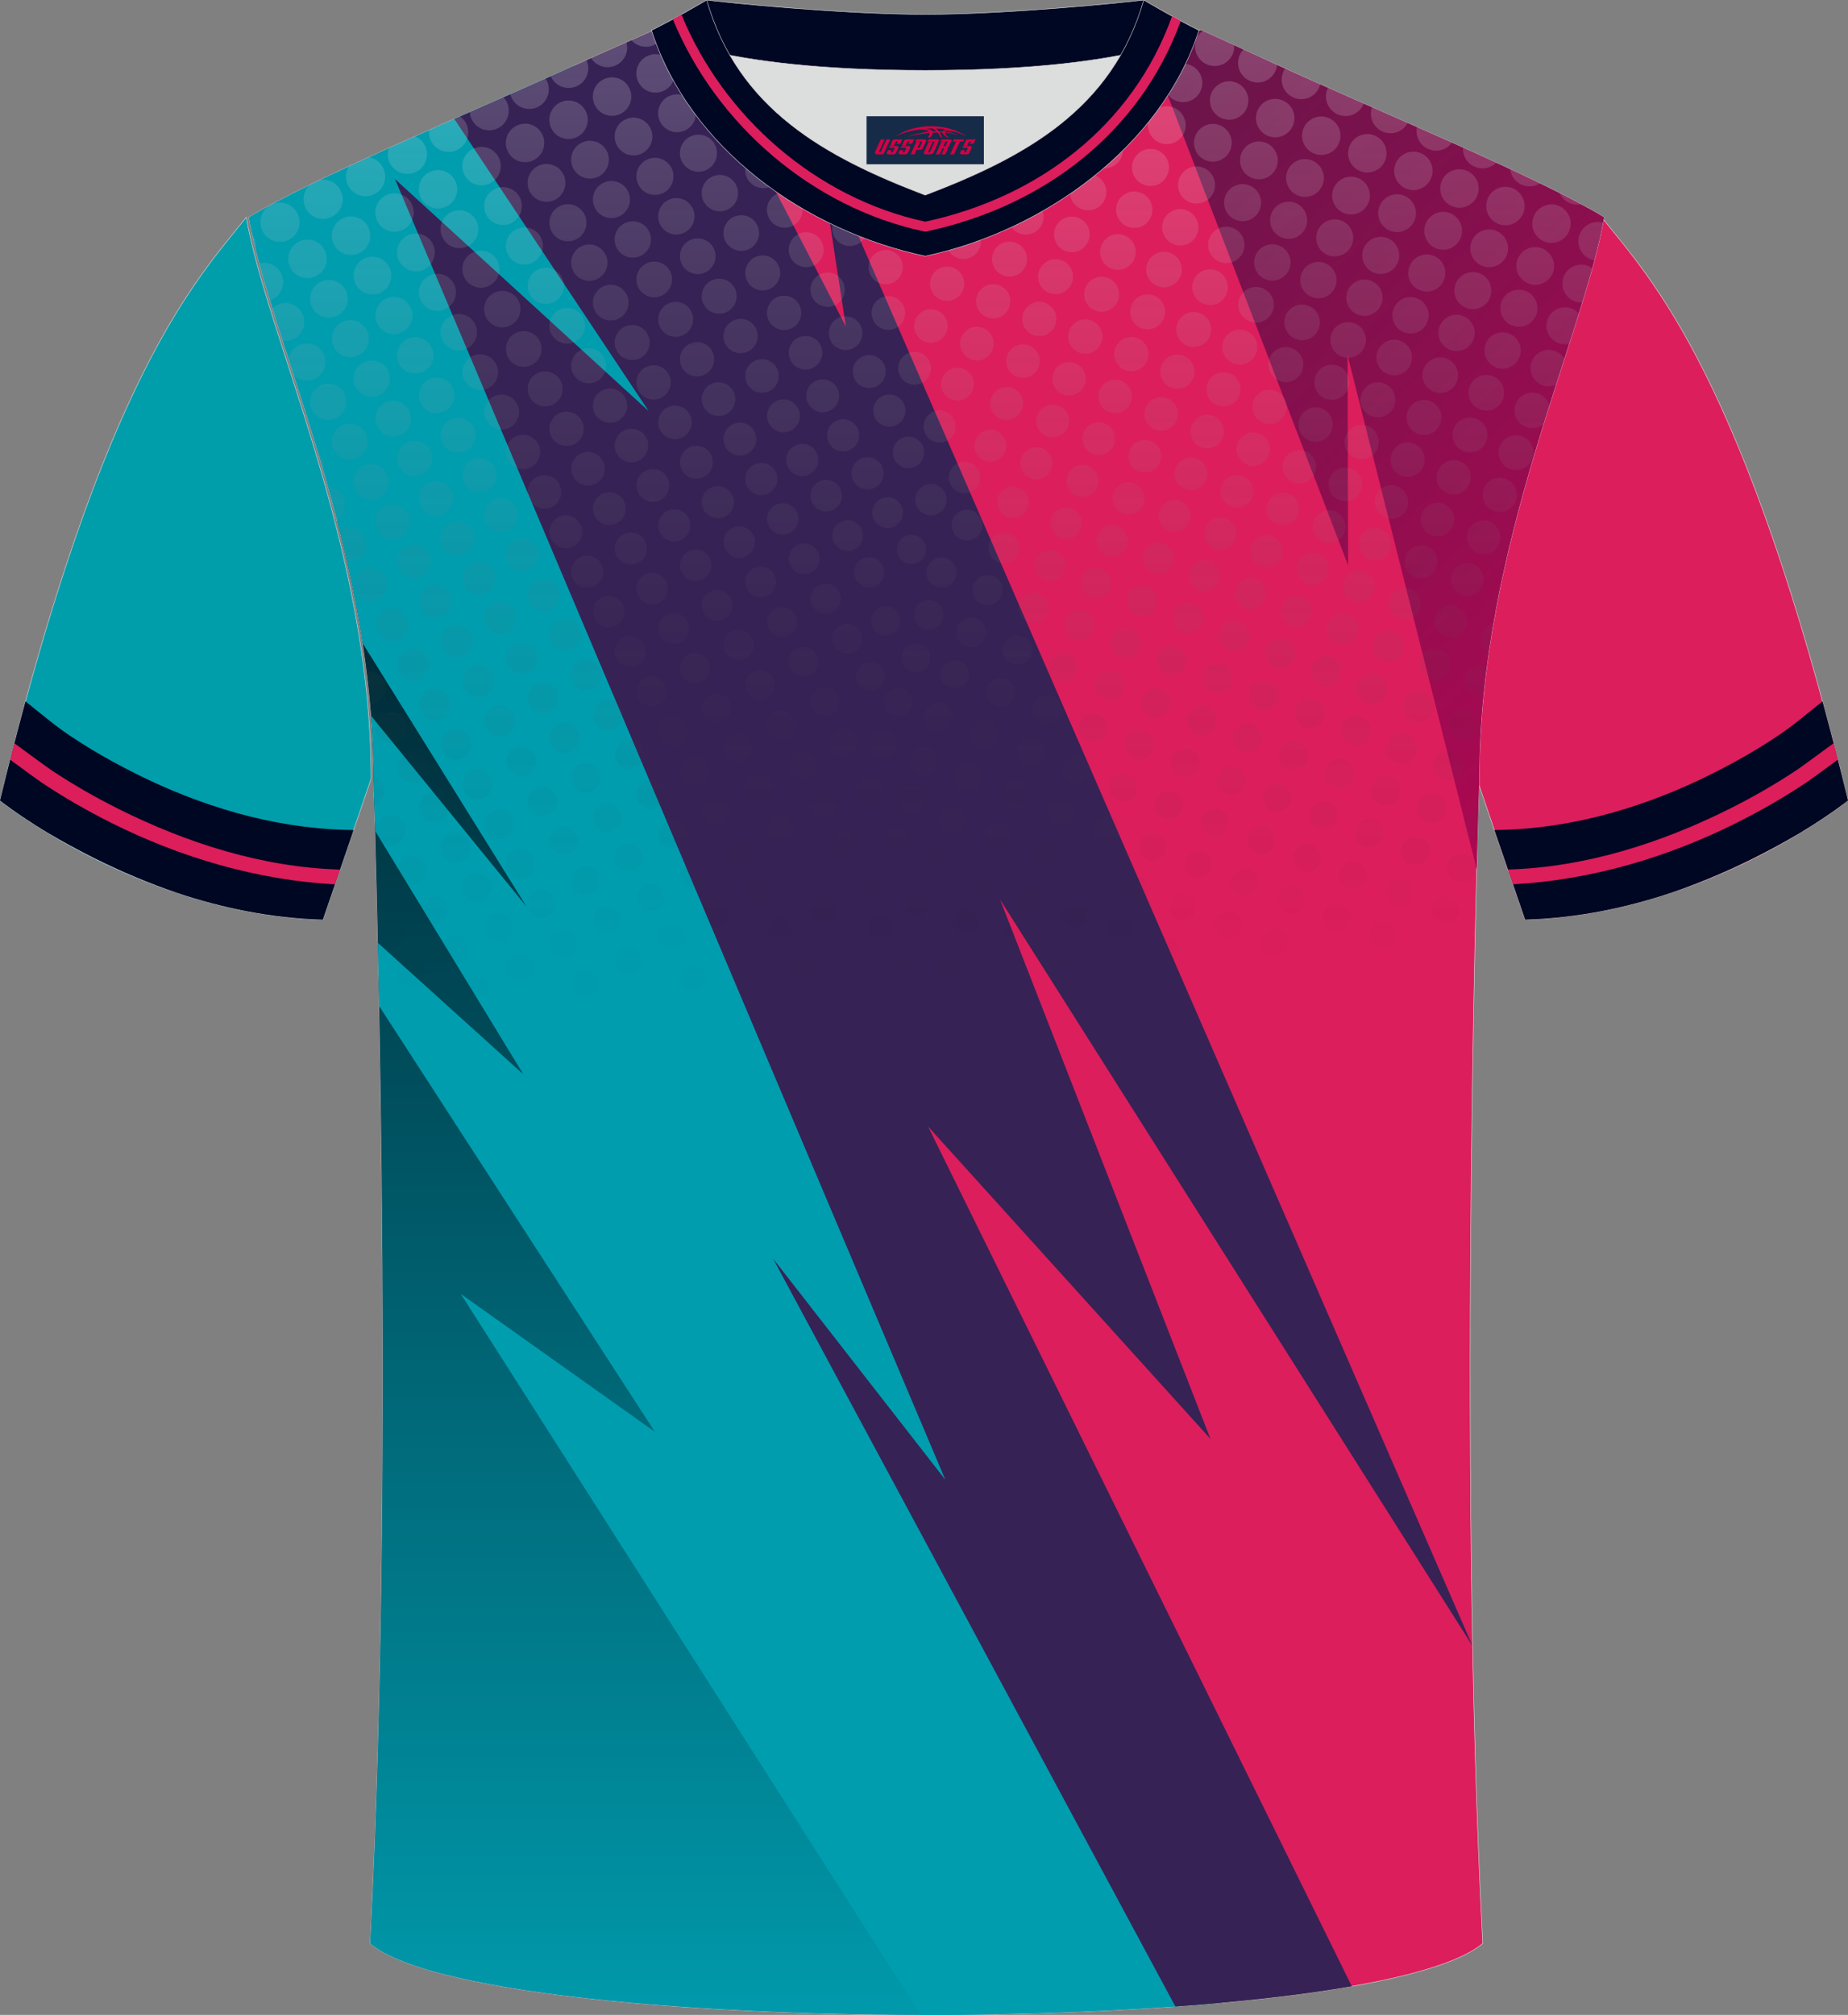
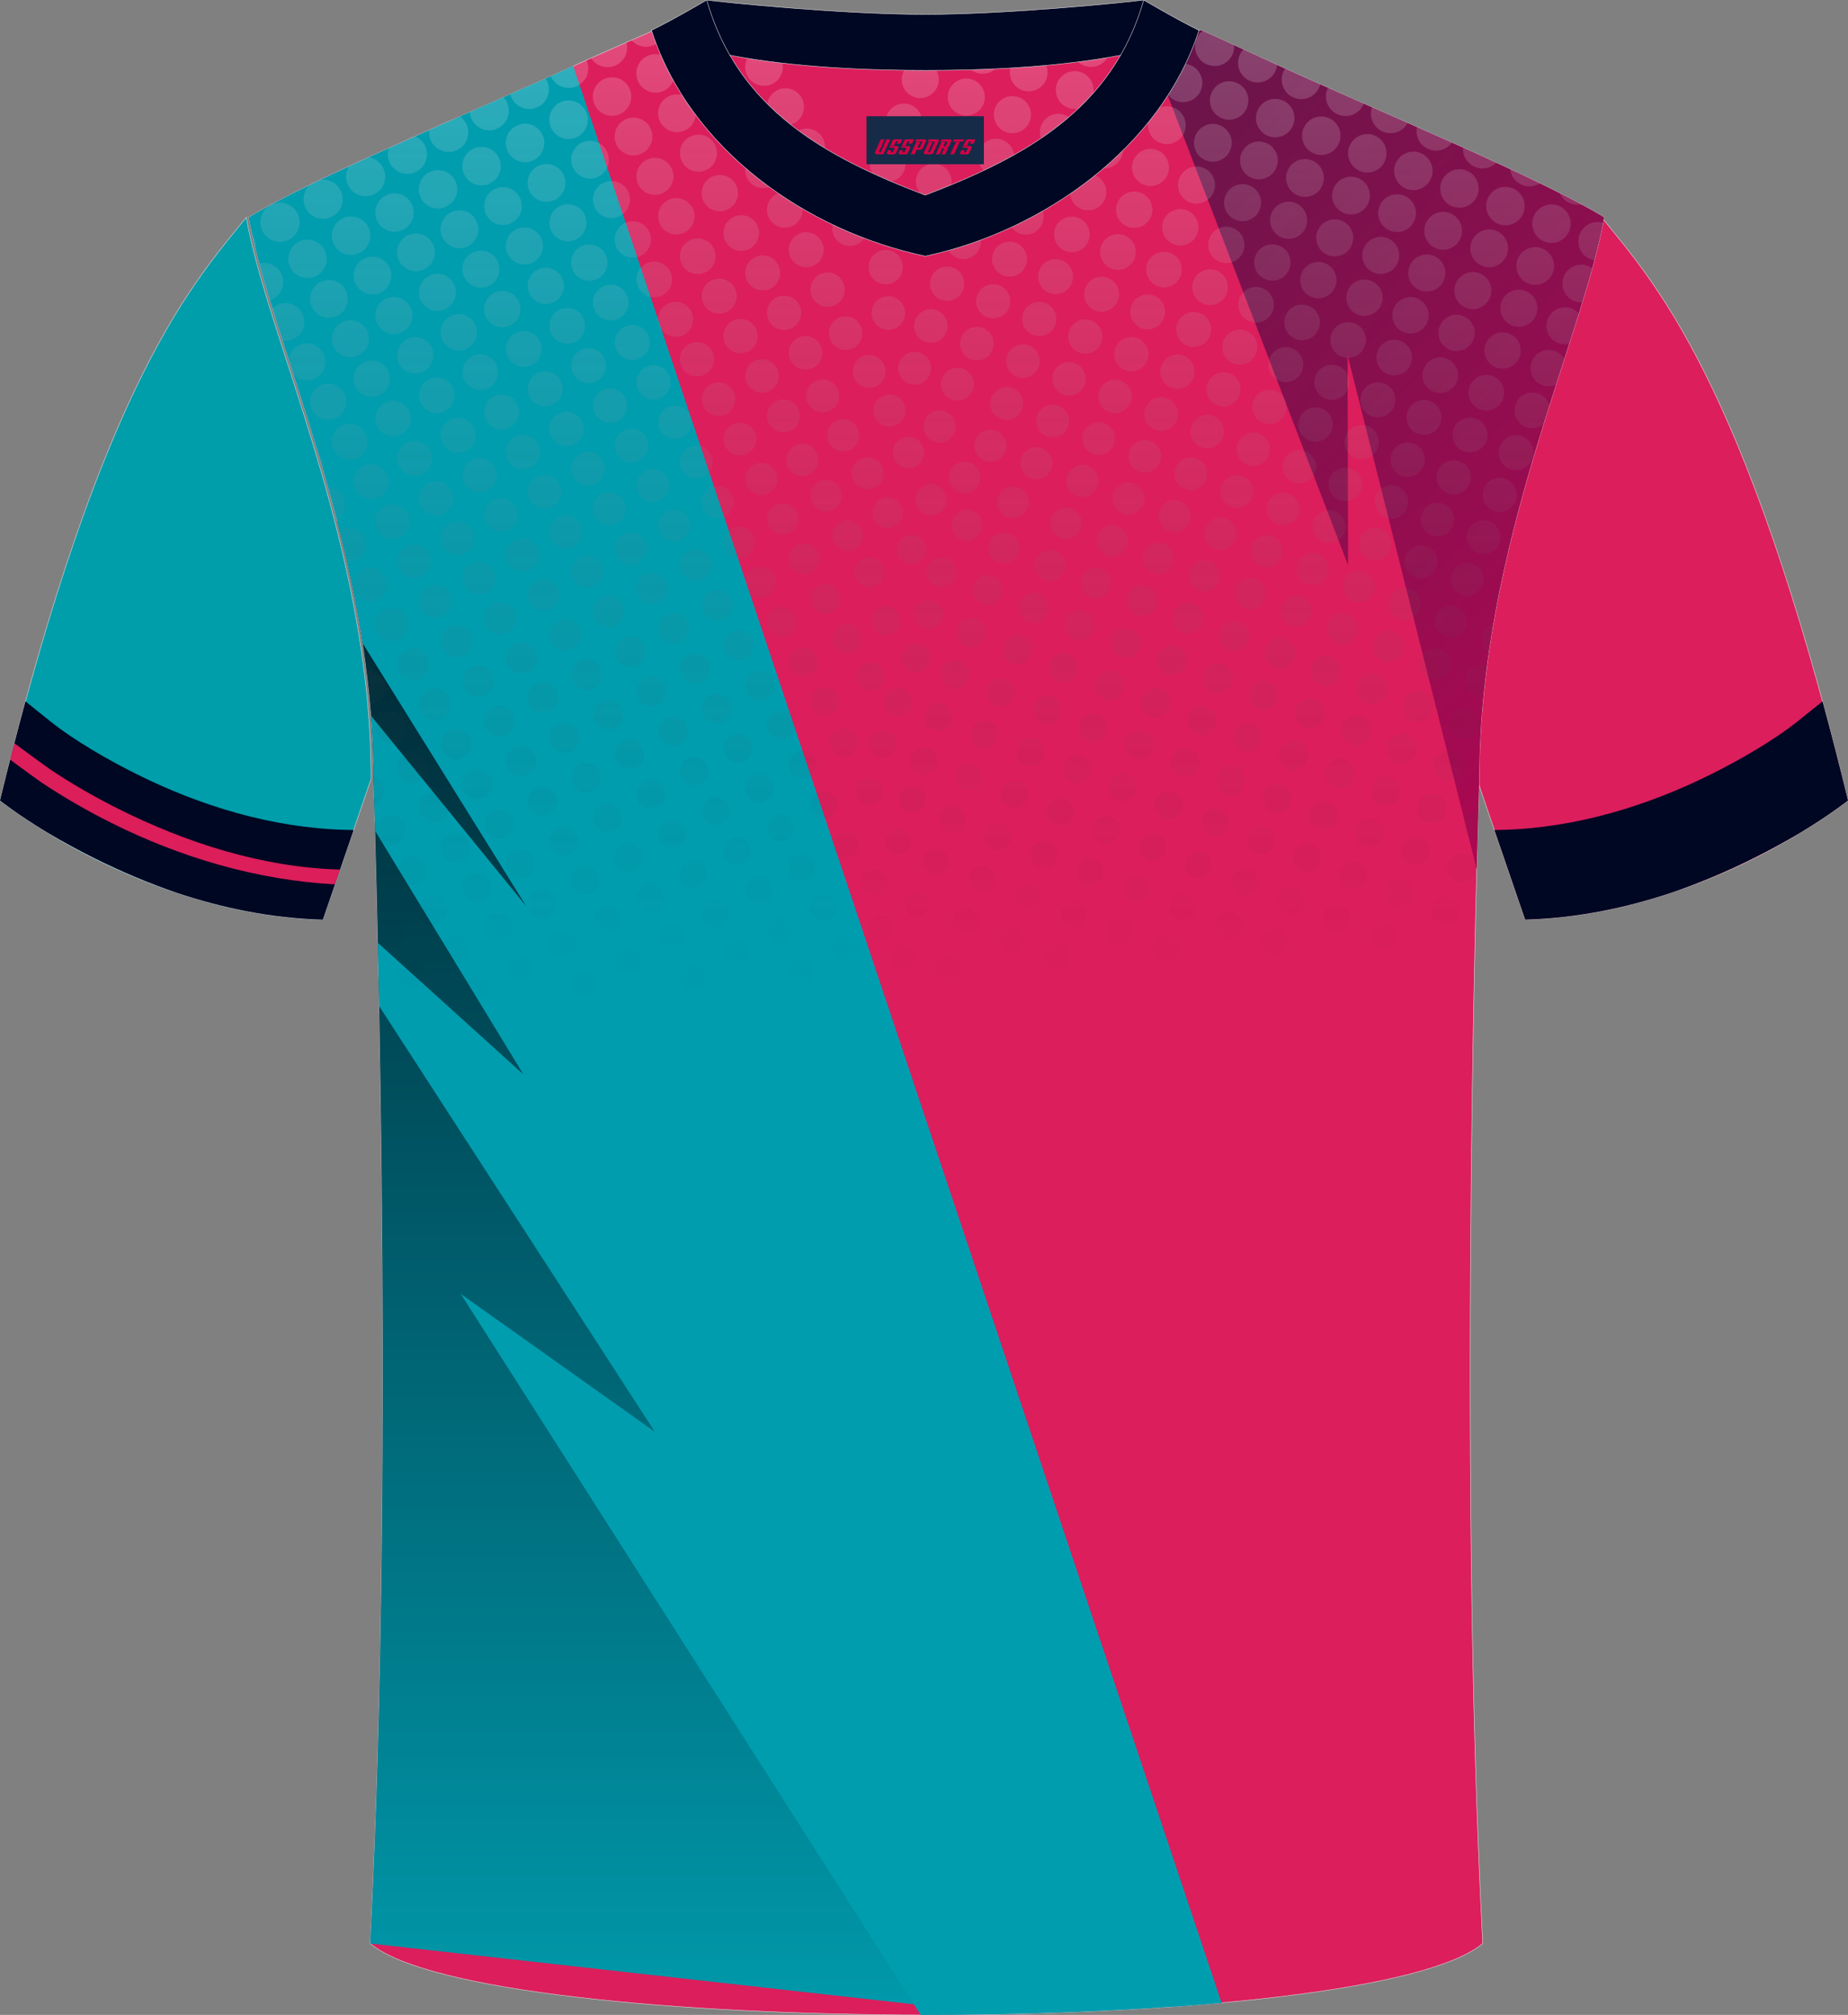
<svg xmlns="http://www.w3.org/2000/svg" version="1.1" id="图层_1" x="0px" y="0px" width="378px" height="412px" viewBox="0 0 378 412" enable-background="new 0 0 378 412" xml:space="preserve">
  <rect x="0" y="0" width="378" height="412" fill="#808080" stroke="none" />
  <g>
    <path fill-rule="evenodd" clip-rule="evenodd" fill="#DC1E5D" stroke="#DCDDDD" stroke-width="0.096" stroke-miterlimit="22.926" d="   M327.61,44.43C337.82,57.21,356.89,76.8,378,163.68c0,0-29.11,23.33-66.04,24.36c0,0-7.15-20.79-9.87-28.79   C302.09,111.55,323.34,69.15,327.61,44.43z" />
    <path fill-rule="evenodd" clip-rule="evenodd" fill="#000722" d="M367.78,147.43c-5.03,4.02-11.84,7.91-17.55,10.77   c-13.22,6.62-27.91,11.07-42.75,11.48l-1.8,0.05c2.97,8.68,6.28,18.31,6.28,18.31c10.95-0.3,21.22-2.57,30.24-5.61   c5.69-1.97,11.25-4.34,16.62-7.03c3.04-1.52,6.27-3.26,9.45-5.14c6.18-3.74,9.73-6.58,9.73-6.58c-1.75-7.21-3.49-13.95-5.21-20.26   L367.78,147.43z" />
-     <path fill-rule="evenodd" clip-rule="evenodd" fill="#DC1E5B" d="M375.06,151.97c-3.59,2.65-6.7,4.92-7.38,5.37   c-4.44,2.96-9.1,5.64-13.86,8.02c-14.07,7.04-29.58,11.99-45.37,12.44l1.04,3.02c15.91-0.86,31.57-5.48,45.77-12.59   c4.88-2.44,9.66-5.19,14.21-8.22c0.65-0.43,3.29-2.35,6.47-4.69L375.06,151.97z" />
    <path fill-rule="evenodd" clip-rule="evenodd" fill="#DC1E5C" stroke="#DCDDDD" stroke-width="0.096" stroke-miterlimit="22.926" d="   M75.71,397.39c5.36-101.19,0.7-238.14,0.7-238.14c0-47.71-21.26-90.1-25.52-114.82c13.64-8.25,45.32-21.29,67.2-31.29   c5.55-2.53,11.69-5.19,15.67-6.94c17.54-0.32,25.36,1.25,55.59,1.25h0.31c30.23,0,38.56-1.57,56.09-1.25   c3.98,1.76,9.61,4.42,15.16,6.94c21.89,10,53.56,23.04,67.2,31.29c-4.27,24.72-25.52,67.11-25.52,114.82   c0,0-4.66,136.93,0.7,238.14C280.2,416.87,98.8,416.87,75.71,397.39z" />
    <linearGradient id="SVGID_1_" gradientUnits="userSpaceOnUse" x1="136.958" y1="30.205" x2="136.958" y2="416.397">
      <stop offset="0" style="stop-color:#00030E" />
      <stop offset="1" style="stop-color:#009BAD" />
    </linearGradient>
-     <path fill-rule="evenodd" clip-rule="evenodd" fill="url(#SVGID_1_)" d="M204.97,411.85L145,211.83L68.94,106.47   c4.21,16.29,7.46,34.13,7.46,52.79c0,0,4.66,136.94-0.7,238.14C88.42,408.12,149.12,412.93,204.97,411.85z" />
+     <path fill-rule="evenodd" clip-rule="evenodd" fill="url(#SVGID_1_)" d="M204.97,411.85L145,211.83L68.94,106.47   c4.21,16.29,7.46,34.13,7.46,52.79c0,0,4.66,136.94-0.7,238.14z" />
    <linearGradient id="SVGID_2_" gradientUnits="userSpaceOnUse" x1="158.72" y1="-874.805" x2="158.72" y2="791.415">
      <stop offset="0" style="stop-color:#00030E" />
      <stop offset="1" style="stop-color:#009BAD" />
    </linearGradient>
    <polygon fill-rule="evenodd" clip-rule="evenodd" fill="url(#SVGID_2_)" points="159.31,259.54 158.98,258.44 158.13,257.36  " />
    <path fill-rule="evenodd" clip-rule="evenodd" fill="#009DAF" d="M117.24,13.53l132.6,396c-18.62,1.68-40.09,2.5-61.52,2.47   L94.24,264.57l39.71,28.21l-56.39-87.05c-0.09-4.58-0.18-8.91-0.26-12.93l29.75,26.88L76.73,169.9   c-0.19-6.82-0.32-10.65-0.32-10.65c0-4.34-0.18-8.63-0.5-12.87l31.78,38.99l-33.51-53.84c-5.56-36.14-19.88-67.3-23.3-87.1   C64.35,36.29,95.4,23.48,117.24,13.53z" />
    <path fill-rule="evenodd" clip-rule="evenodd" fill="#009DAF" d="M117.24,13.53l132.6,396c-3.07,0.28-6.21,0.53-9.42,0.76   l-82.29-152.93l35.23,45.21L80.79,36.61l51.89,47.45L92.93,24.33C101.4,20.59,109.84,16.9,117.24,13.53z" />
-     <path fill-rule="evenodd" clip-rule="evenodd" fill="#372255" d="M240.42,410.29l-82.29-152.93l35.23,45.21L80.79,36.61   l51.89,47.45L92.93,24.33c8.79-3.88,17.56-7.71,25.15-11.18c5.55-2.53,11.69-5.19,15.67-6.94c2.8-0.05,5.35-0.05,7.79-0.02   l31.48,60.57l-5.82-37.72l134,307.52l-96.63-152.61l43.03,110.28l-57.77-63.89l86.68,175.82   C266.26,407.94,253.92,409.32,240.42,410.29z" />
    <linearGradient id="SVGID_3_" gradientUnits="userSpaceOnUse" x1="113.55" y1="-97.589" x2="420.153" y2="219.908">
      <stop offset="0" style="stop-color:#232143" />
      <stop offset="1" style="stop-color:#DB0057" />
    </linearGradient>
    <path fill-rule="evenodd" clip-rule="evenodd" fill="url(#SVGID_3_)" d="M233.77,6.26l41.98,109.33l-0.11-42.95l26.42,105.12   c0.3-11.69,0.53-18.51,0.53-18.51c0-47.71,21.25-90.1,25.52-114.82c-13.64-8.25-45.31-21.29-67.2-31.29   c-5.55-2.53-11.18-5.18-15.16-6.94C241.33,6.12,237.51,6.16,233.77,6.26z" />
    <path fill-rule="evenodd" clip-rule="evenodd" fill="#009DAB" stroke="#DCDDDD" stroke-width="0.096" stroke-miterlimit="22.926" d="   M50.38,44.43C40.17,57.22,21.11,76.81,0,163.69c0,0,29.1,23.34,66.04,24.36c0,0,7.15-20.79,9.87-28.8   C75.91,111.55,54.66,69.15,50.38,44.43z" />
    <path fill-rule="evenodd" clip-rule="evenodd" fill="#000722" d="M10.21,147.43c5.02,4.02,11.84,7.91,17.55,10.77   c13.22,6.62,27.91,11.07,42.75,11.48l1.82,0.05c-2.97,8.68-6.29,18.32-6.29,18.32c-10.77-0.3-20.87-2.49-29.78-5.46   c-5.86-2-11.57-4.43-17.09-7.19c-3.11-1.56-6.42-3.34-9.67-5.27C3.46,166.46,0,163.69,0,163.69c1.75-7.21,3.49-13.95,5.21-20.27   L10.21,147.43z" />
    <path fill-rule="evenodd" clip-rule="evenodd" fill="#DC1E5B" d="M2.94,151.98c3.58,2.64,6.69,4.91,7.37,5.37   c4.44,2.96,9.1,5.64,13.86,8.02c14.07,7.04,29.59,11.99,45.38,12.44l-1.04,3.02c-15.92-0.86-31.58-5.48-45.78-12.59   c-4.88-2.44-9.66-5.19-14.21-8.22c-0.65-0.43-3.28-2.35-6.45-4.69L2.94,151.98z" />
    <linearGradient id="SVGID_4_" gradientUnits="userSpaceOnUse" x1="189.729" y1="6.159" x2="189.729" y2="205.465">
      <stop offset="0" style="stop-color:#FFFFFF;stop-opacity:0.2" />
      <stop offset="1" style="stop-color:#000000;stop-opacity:0" />
    </linearGradient>
    <path fill-rule="evenodd" clip-rule="evenodd" fill="url(#SVGID_4_)" d="M179.75,30.38c1.75-1.01,3.97-0.4,4.98,1.34   c1.01,1.75,0.4,3.98-1.34,4.98c-1.75,1-3.97,0.4-4.98-1.35C177.4,33.61,178,31.38,179.75,30.38L179.75,30.38z M77.55,205.47   l-0.07-3.4c0.6,0.79,0.78,1.87,0.37,2.85C77.77,205.11,77.67,205.3,77.55,205.47L77.55,205.47z M77.29,192.52l-0.07-3.11   c0.74-1.24,2.29-1.78,3.65-1.21c1.49,0.63,2.19,2.35,1.57,3.84c-0.63,1.49-2.35,2.2-3.84,1.57   C78.05,193.38,77.6,192.99,77.29,192.52L77.29,192.52z M77.12,185.18L77,180.23c1.19,0.78,1.7,2.32,1.13,3.68   C77.91,184.43,77.55,184.87,77.12,185.18L77.12,185.18z M76.57,164.64c-0.1-3.48-0.17-5.38-0.17-5.38l0-0.59   c0.1,0.03,0.21,0.07,0.31,0.11c1.6,0.67,2.35,2.52,1.68,4.12C78.04,163.74,77.37,164.35,76.57,164.64L76.57,164.64z M75.7,143.91   c-0.2-2.19-0.43-4.36-0.7-6.52c0.62-0.12,1.28-0.07,1.9,0.2c1.67,0.7,2.46,2.63,1.76,4.31C78.15,143.13,76.96,143.88,75.7,143.91   L75.7,143.91z M74.47,133.43c-0.14-0.96-0.28-1.91-0.43-2.86C74.59,131.39,74.77,132.43,74.47,133.43L74.47,133.43z M70.99,114.87   c-0.49-2.16-1.01-4.3-1.54-6.41c0.94-0.62,2.17-0.78,3.29-0.31c1.78,0.75,2.62,2.8,1.87,4.59C74,114.22,72.5,115.05,70.99,114.87   L70.99,114.87z M68.89,106.27c-0.58-2.24-1.18-4.44-1.79-6.62c0.43,0.01,0.87,0.1,1.29,0.28c1.82,0.76,2.68,2.86,1.92,4.68   C70.01,105.33,69.5,105.89,68.89,106.27L68.89,106.27z M66.11,96.16c-0.38-1.31-0.76-2.61-1.15-3.9   C66.07,93.18,66.56,94.72,66.11,96.16L66.11,96.16z M60.07,76.67l-1.05-3.25c0.05-0.3,0.13-0.59,0.25-0.88   c0.81-1.93,3.03-2.84,4.96-2.03c1.93,0.81,2.84,3.03,2.03,4.97c-0.81,1.93-3.03,2.84-4.96,2.03C60.82,77.3,60.41,77.02,60.07,76.67   L60.07,76.67z M57.81,69.66c1.71,0.26,3.43-0.66,4.13-2.33c0.83-1.97-0.1-4.23-2.07-5.06c-1.46-0.61-3.08-0.26-4.16,0.77   C56.38,65.18,57.08,67.39,57.81,69.66L57.81,69.66z M55.22,61.42c-0.8-2.63-1.54-5.15-2.19-7.56c0.8-0.2,1.67-0.16,2.49,0.18   c2,0.84,2.94,3.15,2.1,5.15C57.17,60.3,56.27,61.08,55.22,61.42L55.22,61.42z M52.26,50.89c-0.25-1.03-0.49-2.03-0.7-3.02   C52.18,48.73,52.44,49.81,52.26,50.89L52.26,50.89z M63.35,37.82l2.15-1.04c0.7-0.11,1.44-0.02,2.14,0.27   c2.04,0.86,3,3.2,2.14,5.25c-0.86,2.04-3.2,3-5.24,2.15c-2.04-0.86-3-3.2-2.14-5.24C62.62,38.66,62.95,38.19,63.35,37.82   L63.35,37.82z M71.37,34.01c-0.11,0.17-0.2,0.36-0.28,0.55c-0.86,2.04,0.1,4.39,2.14,5.25c2.04,0.86,4.39-0.1,5.24-2.15   c0.86-2.04-0.1-4.39-2.14-5.25c-0.3-0.13-0.61-0.21-0.92-0.26C74.04,32.78,72.69,33.4,71.37,34.01L71.37,34.01z M79.54,30.28   c1.77-0.8,3.57-1.6,5.38-2.41c2.02,0.87,2.96,3.2,2.11,5.23c-0.86,2.04-3.2,3-5.24,2.15C79.84,34.43,78.87,32.26,79.54,30.28   L79.54,30.28z M87.79,26.6c-0.2,1.73,0.74,3.46,2.43,4.16c2.04,0.86,4.39-0.1,5.24-2.15c0.74-1.76,0.13-3.74-1.35-4.81L87.79,26.6   L87.79,26.6z M96.08,22.94l6.91-3.05c1.05,1.12,1.4,2.79,0.77,4.3c-0.86,2.04-3.2,3-5.24,2.15C97.09,25.73,96.19,24.39,96.08,22.94   L96.08,22.94z M104.38,19.28c0.3,1.17,1.13,2.19,2.33,2.69c2.04,0.86,4.38-0.1,5.24-2.15c0.54-1.28,0.36-2.68-0.35-3.76   C109.26,17.12,106.84,18.19,104.38,19.28L104.38,19.28z M112.66,15.6c1.86-0.83,3.67-1.65,5.42-2.45l1.88-0.85   c0.46,0.99,0.51,2.15,0.06,3.23c-0.86,2.04-3.2,3-5.24,2.15C113.8,17.26,113.06,16.5,112.66,15.6L112.66,15.6z M120.9,11.87   c2.47-1.11,4.96-2.2,7.24-3.21c0.23,0.84,0.2,1.76-0.16,2.62c-0.86,2.04-3.2,3-5.24,2.15C121.95,13.1,121.32,12.55,120.9,11.87   L120.9,11.87z M129.15,8.22l4.61-2.02l2.34-0.03c-0.05,0.32-0.14,0.63-0.26,0.94c-0.86,2.04-3.2,3-5.24,2.15   C130.02,9.01,129.53,8.66,129.15,8.22L129.15,8.22z M148.05,6.34c2.48,0.09,4.97,0.2,7.61,0.32c-0.04,0.13-0.09,0.26-0.14,0.39   c-0.84,2-3.14,2.95-5.15,2.11C149.14,8.64,148.31,7.56,148.05,6.34L148.05,6.34z M187.71,7.45l1.63,0h0.31   c2.02,0,3.94-0.01,5.77-0.02c0.06,1.4-0.64,2.78-1.93,3.53c-1.85,1.06-4.21,0.43-5.27-1.42C187.85,8.88,187.68,8.16,187.71,7.45   L187.71,7.45z M200.46,7.38l0.94-0.01c1.19,0.13,2.29,0.8,2.94,1.92c1.06,1.85,0.43,4.21-1.42,5.28c-1.85,1.06-4.21,0.43-5.27-1.42   c-1.06-1.85-0.43-4.21,1.42-5.28C199.51,7.6,199.98,7.45,200.46,7.38L200.46,7.38z M209.94,7.18c2.77-0.08,5.3-0.17,7.66-0.27   c-0.21,1.08-0.87,2.07-1.9,2.66c-1.88,1.08-4.29,0.43-5.37-1.45C210.16,7.82,210.03,7.5,209.94,7.18L209.94,7.18z M220.58,6.79   l4.89-0.21c0.44,0.32,0.81,0.73,1.1,1.22c1.08,1.89,0.43,4.29-1.45,5.37c-1.88,1.08-4.29,0.43-5.37-1.45   C218.8,10.06,219.19,8,220.58,6.79L220.58,6.79z M229.27,6.42c1.41-0.06,2.79-0.1,4.19-0.14l-0.22,0.13   C231.97,7.14,230.46,7.1,229.27,6.42L229.27,6.42z M235.78,6.22c2.54-0.05,5.16-0.07,8.01-0.04c0.01,1.4-0.71,2.75-2.01,3.5   c-1.92,1.1-4.36,0.44-5.47-1.48C235.96,7.57,235.79,6.89,235.78,6.22L235.78,6.22z M246.02,6.32c1.86,0.83,4.06,1.84,6.43,2.93   c0.09,1.47-0.64,2.94-2,3.72c-1.92,1.1-4.36,0.44-5.47-1.48C243.97,9.74,244.45,7.53,246.02,6.32L246.02,6.32z M254.33,10.12   c2.13,0.99,4.36,2.01,6.58,3.02l0.32,0.15c-0.13,1.23-0.83,2.38-1.99,3.05c-1.92,1.1-4.36,0.44-5.47-1.48   C252.88,13.3,253.15,11.37,254.33,10.12L254.33,10.12z M262.85,14.03c2.31,1.05,4.72,2.13,7.2,3.23c-0.26,1.01-0.91,1.93-1.89,2.49   c-1.92,1.1-4.36,0.44-5.47-1.48C261.91,16.9,262.02,15.26,262.85,14.03L262.85,14.03z M271.63,17.96c2.4,1.06,4.84,2.14,7.32,3.23   c-0.32,0.82-0.91,1.54-1.73,2.01c-1.92,1.1-4.36,0.44-5.47-1.48C271.06,20.53,271.06,19.12,271.63,17.96L271.63,17.96z    M280.63,21.93l7.31,3.22c-0.34,0.63-0.86,1.18-1.52,1.56c-1.92,1.1-4.36,0.44-5.47-1.48C280.35,24.19,280.27,22.99,280.63,21.93   L280.63,21.93z M289.83,25.99c2.4,1.06,4.8,2.13,7.15,3.18c-0.32,0.44-0.74,0.82-1.24,1.11c-1.92,1.1-4.36,0.44-5.47-1.48   C289.77,27.92,289.64,26.92,289.83,25.99L289.83,25.99z M299.24,30.18c2.32,1.04,4.6,2.08,6.81,3.1c-0.24,0.24-0.51,0.45-0.82,0.62   c-1.92,1.1-4.36,0.44-5.47-1.48C299.36,31.72,299.19,30.94,299.24,30.18L299.24,30.18z M308.89,34.6c2.11,0.99,4.16,1.96,6.1,2.9   l-0.13,0.08c-1.92,1.1-4.36,0.44-5.47-1.48C309.12,35.63,308.96,35.12,308.89,34.6L308.89,34.6z M319.01,39.49   c1.56,0.79,3.04,1.56,4.42,2.29c-1.63,0.32-3.36-0.41-4.23-1.94C319.12,39.73,319.06,39.61,319.01,39.49L319.01,39.49z    M327.9,45.57c-0.45,2.4-1.05,4.95-1.77,7.65c-1.12-0.19-2.15-0.86-2.76-1.92c-1.08-1.88-0.43-4.29,1.45-5.37   C325.79,45.36,326.9,45.27,327.9,45.57L327.9,45.57z M325.69,54.84c-0.62,2.24-1.31,4.57-2.05,7c-1.4,0.07-2.8-0.63-3.55-1.93   c-1.06-1.85-0.43-4.21,1.42-5.28C322.87,53.85,324.5,53.98,325.69,54.84L325.69,54.84z M322.94,64.1   c-0.63,2.02-1.29,4.09-1.97,6.21c-1.59,0.37-3.29-0.32-4.15-1.8c-1.04-1.82-0.42-4.14,1.4-5.18   C319.8,62.42,321.77,62.79,322.94,64.1L322.94,64.1z M319.98,73.38l-1.7,5.29c-1.72,0.76-3.77,0.12-4.72-1.55   c-1.02-1.78-0.41-4.06,1.37-5.08C316.69,71.02,318.95,71.62,319.98,73.38L319.98,73.38z M316.93,82.87   c-0.41,1.28-0.82,2.58-1.22,3.9c-0.14,0.11-0.29,0.22-0.46,0.31c-1.75,1-3.97,0.4-4.98-1.35c-1-1.75-0.4-3.98,1.34-4.98   c1.75-1.01,3.97-0.4,4.98,1.34C316.74,82.34,316.85,82.6,316.93,82.87L316.93,82.87z M306.89,119.99c-0.21,1-0.41,2.01-0.6,3.02   C305.99,121.95,306.22,120.83,306.89,119.99L306.89,119.99z M305.46,127.51c-0.35,2-0.67,4.01-0.96,6.04   c-0.47-0.28-0.88-0.68-1.17-1.19c-0.91-1.58-0.36-3.59,1.21-4.49C304.84,127.7,305.15,127.58,305.46,127.51L305.46,127.51z    M304.11,136.4c-0.26,2.03-0.5,4.08-0.7,6.13c-1.3,0.23-2.66-0.35-3.36-1.57c-0.88-1.54-0.35-3.51,1.19-4.4   C302.16,136.05,303.22,136.02,304.11,136.4L304.11,136.4z M302.57,159.77l-0.02,0.76C302.52,160.28,302.53,160.02,302.57,159.77   L302.57,159.77z M302.38,165.89l-0.17,6.01c-1.02-0.02-2-0.56-2.54-1.51c-0.83-1.44-0.33-3.28,1.11-4.1   C301.28,166,301.83,165.87,302.38,165.89L302.38,165.89z M183.05,21.67c1.78-1.02,4.05-0.41,5.07,1.37   c1.02,1.78,0.41,4.06-1.37,5.08c-1.78,1.02-4.05,0.41-5.08-1.37C180.65,24.97,181.27,22.7,183.05,21.67L183.05,21.67z    M186.35,12.97c-1.81,1.04-2.44,3.36-1.4,5.18c1.05,1.82,3.36,2.44,5.17,1.4c1.82-1.04,2.44-3.36,1.4-5.18   C190.48,12.55,188.16,11.92,186.35,12.97L186.35,12.97z M196.21,186.14c1.23-0.71,2.8-0.28,3.51,0.95   c0.71,1.23,0.28,2.81-0.95,3.52c-1.23,0.71-2.81,0.29-3.51-0.95C194.55,188.42,194.98,186.85,196.21,186.14L196.21,186.14z    M205.63,189.74c1.23-0.71,2.8-0.28,3.51,0.95c0.71,1.23,0.28,2.81-0.95,3.52c-1.23,0.71-2.8,0.29-3.51-0.95   C203.97,192.02,204.39,190.45,205.63,189.74L205.63,189.74z M215.05,193.34c1.23-0.71,2.81-0.28,3.51,0.95   c0.71,1.23,0.28,2.81-0.95,3.52c-1.23,0.71-2.8,0.29-3.51-0.95C213.39,195.62,213.81,194.04,215.05,193.34L215.05,193.34z    M190.09,173.84c1.26-0.73,2.88-0.29,3.61,0.97c0.73,1.27,0.29,2.89-0.98,3.62c-1.27,0.73-2.88,0.29-3.61-0.98   C188.38,176.19,188.82,174.57,190.09,173.84L190.09,173.84z M199.51,177.43c1.27-0.73,2.88-0.29,3.61,0.98   c0.73,1.27,0.29,2.89-0.98,3.62c-1.27,0.73-2.88,0.29-3.61-0.98C197.8,179.78,198.24,178.16,199.51,177.43L199.51,177.43z    M208.93,181.03c1.27-0.73,2.88-0.29,3.61,0.97c0.73,1.27,0.29,2.89-0.97,3.62c-1.27,0.73-2.88,0.29-3.61-0.98   C207.22,183.38,207.66,181.76,208.93,181.03L208.93,181.03z M218.35,184.63c1.26-0.73,2.88-0.29,3.61,0.97   c0.73,1.27,0.29,2.89-0.98,3.62c-1.27,0.73-2.88,0.29-3.61-0.98C216.64,186.98,217.08,185.36,218.35,184.63L218.35,184.63z    M227.76,188.23c1.27-0.73,2.88-0.29,3.61,0.97c0.73,1.27,0.29,2.89-0.98,3.62c-1.27,0.73-2.88,0.29-3.61-0.98   C226.06,190.58,226.5,188.96,227.76,188.23L227.76,188.23z M237.18,191.83c1.27-0.73,2.88-0.29,3.61,0.97   c0.73,1.27,0.29,2.89-0.98,3.62c-1.27,0.73-2.88,0.29-3.61-0.98C235.48,194.17,235.92,192.55,237.18,191.83L237.18,191.83z    M193.39,165.13c1.3-0.75,2.96-0.3,3.71,1c0.75,1.3,0.3,2.97-1,3.71c-1.3,0.75-2.96,0.3-3.71-1   C191.64,167.54,192.08,165.88,193.39,165.13L193.39,165.13z M202.81,168.73c1.3-0.75,2.96-0.3,3.71,1c0.75,1.3,0.3,2.97-1,3.71   c-1.3,0.75-2.96,0.3-3.71-1C201.06,171.14,201.5,169.48,202.81,168.73L202.81,168.73z M212.22,172.33c1.3-0.75,2.96-0.3,3.71,1   c0.75,1.3,0.3,2.97-1,3.71c-1.3,0.75-2.96,0.3-3.71-1C210.48,174.74,210.92,173.08,212.22,172.33L212.22,172.33z M221.64,175.93   c1.3-0.75,2.96-0.3,3.71,1c0.75,1.3,0.3,2.97-1,3.71c-1.3,0.75-2.96,0.3-3.71-1C219.9,178.34,220.34,176.67,221.64,175.93   L221.64,175.93z M231.06,179.52c1.3-0.75,2.96-0.3,3.71,1c0.75,1.3,0.3,2.97-1,3.71c-1.3,0.75-2.96,0.3-3.71-1   C229.31,181.93,229.76,180.27,231.06,179.52L231.06,179.52z M240.48,183.12c1.3-0.75,2.96-0.3,3.71,1c0.75,1.3,0.3,2.97-1,3.71   c-1.3,0.75-2.96,0.3-3.71-1C238.73,185.53,239.18,183.87,240.48,183.12L240.48,183.12z M249.9,186.72c1.3-0.75,2.96-0.3,3.71,1   c0.75,1.3,0.3,2.97-1,3.71c-1.3,0.75-2.96,0.3-3.71-1C248.15,189.13,248.6,187.47,249.9,186.72L249.9,186.72z M259.32,190.32   c1.3-0.75,2.96-0.3,3.71,1c0.75,1.3,0.3,2.97-1,3.71c-1.3,0.75-2.96,0.3-3.71-1C257.57,192.73,258.02,191.06,259.32,190.32   L259.32,190.32z M196.68,156.43c1.33-0.77,3.04-0.31,3.81,1.03c0.77,1.33,0.31,3.04-1.03,3.81c-1.33,0.77-3.04,0.31-3.81-1.03   C194.89,158.9,195.35,157.2,196.68,156.43L196.68,156.43z M206.1,160.02c1.34-0.77,3.04-0.31,3.81,1.03   c0.77,1.34,0.31,3.04-1.03,3.81c-1.33,0.77-3.04,0.31-3.81-1.03C204.31,162.5,204.77,160.79,206.1,160.02L206.1,160.02z    M215.52,163.62c1.34-0.77,3.04-0.31,3.81,1.03c0.77,1.34,0.31,3.04-1.03,3.81c-1.33,0.77-3.04,0.31-3.81-1.03   C213.73,166.1,214.19,164.39,215.52,163.62L215.52,163.62z M224.94,167.22c1.34-0.77,3.04-0.31,3.81,1.03   c0.77,1.34,0.31,3.04-1.03,3.81c-1.33,0.77-3.04,0.31-3.81-1.03C223.15,169.69,223.61,167.99,224.94,167.22L224.94,167.22z    M234.36,170.82c1.34-0.77,3.04-0.31,3.81,1.03c0.77,1.34,0.31,3.04-1.03,3.81c-1.33,0.77-3.04,0.31-3.81-1.03   C232.57,173.29,233.03,171.59,234.36,170.82L234.36,170.82z M243.78,174.42c1.34-0.77,3.04-0.31,3.81,1.03   c0.77,1.34,0.31,3.04-1.03,3.81c-1.33,0.77-3.04,0.31-3.81-1.03C241.98,176.89,242.44,175.18,243.78,174.42L243.78,174.42z    M253.2,178.01c1.34-0.77,3.04-0.31,3.81,1.03c0.77,1.34,0.31,3.04-1.03,3.81c-1.33,0.77-3.04,0.31-3.81-1.03   C251.4,180.49,251.86,178.78,253.2,178.01L253.2,178.01z M262.62,181.61c1.33-0.77,3.04-0.31,3.81,1.03   c0.77,1.34,0.31,3.04-1.03,3.81c-1.33,0.77-3.04,0.31-3.81-1.03C260.82,184.08,261.28,182.38,262.62,181.61L262.62,181.61z    M272.04,185.21c1.34-0.77,3.04-0.31,3.81,1.03c0.77,1.34,0.31,3.04-1.03,3.81c-1.33,0.77-3.04,0.31-3.81-1.03   C270.24,187.68,270.7,185.98,272.04,185.21L272.04,185.21z M281.46,188.81c1.34-0.77,3.04-0.31,3.81,1.03   c0.77,1.33,0.31,3.04-1.03,3.81c-1.33,0.77-3.04,0.31-3.81-1.03C279.66,191.28,280.12,189.57,281.46,188.81L281.46,188.81z    M190.56,144.12c1.37-0.79,3.12-0.32,3.9,1.06c0.79,1.37,0.31,3.12-1.05,3.91c-1.37,0.79-3.12,0.32-3.9-1.06   C188.72,146.66,189.19,144.91,190.56,144.12L190.56,144.12z M199.98,147.72c1.37-0.79,3.12-0.31,3.9,1.06   c0.79,1.37,0.31,3.12-1.05,3.91c-1.37,0.79-3.12,0.32-3.9-1.06C198.14,150.26,198.61,148.51,199.98,147.72L199.98,147.72z    M209.4,151.32c1.37-0.79,3.11-0.31,3.9,1.06c0.79,1.37,0.31,3.12-1.05,3.91c-1.37,0.79-3.12,0.32-3.9-1.05   C207.56,153.86,208.03,152.11,209.4,151.32L209.4,151.32z M218.82,154.92c1.37-0.79,3.12-0.31,3.9,1.06   c0.79,1.37,0.31,3.12-1.05,3.91c-1.37,0.79-3.12,0.32-3.9-1.05C216.98,157.45,217.45,155.7,218.82,154.92L218.82,154.92z    M228.24,158.51c1.37-0.79,3.12-0.32,3.9,1.06c0.79,1.37,0.31,3.12-1.05,3.91c-1.37,0.79-3.12,0.32-3.9-1.05   C226.4,161.05,226.87,159.3,228.24,158.51L228.24,158.51z M237.66,162.11c1.37-0.79,3.11-0.32,3.9,1.06   c0.79,1.37,0.31,3.12-1.05,3.91c-1.37,0.79-3.12,0.32-3.9-1.05C235.82,164.65,236.29,162.9,237.66,162.11L237.66,162.11z    M247.08,165.71c1.37-0.79,3.11-0.32,3.9,1.06c0.79,1.37,0.31,3.12-1.06,3.91c-1.37,0.79-3.12,0.32-3.9-1.05   C245.24,168.25,245.71,166.5,247.08,165.71L247.08,165.71z M256.5,169.31c1.37-0.79,3.12-0.32,3.9,1.06   c0.79,1.37,0.31,3.12-1.05,3.91c-1.37,0.79-3.12,0.32-3.9-1.05C254.66,171.84,255.13,170.09,256.5,169.31L256.5,169.31z    M265.92,172.91c1.37-0.79,3.12-0.32,3.9,1.06c0.79,1.37,0.31,3.12-1.05,3.91c-1.37,0.79-3.12,0.31-3.9-1.06   C264.08,175.44,264.55,173.69,265.92,172.91L265.92,172.91z M275.34,176.5c1.37-0.79,3.11-0.31,3.9,1.06   c0.79,1.37,0.31,3.12-1.06,3.91c-1.37,0.79-3.12,0.32-3.9-1.06C273.49,179.04,273.97,177.29,275.34,176.5L275.34,176.5z    M284.76,180.1c1.37-0.79,3.12-0.31,3.9,1.06c0.79,1.37,0.31,3.12-1.05,3.91c-1.37,0.79-3.12,0.32-3.9-1.05   C282.91,182.64,283.39,180.89,284.76,180.1L284.76,180.1z M294.18,183.7c1.37-0.79,3.12-0.31,3.9,1.06   c0.79,1.37,0.31,3.12-1.05,3.91c-1.37,0.79-3.12,0.32-3.9-1.05C292.33,186.24,292.81,184.49,294.18,183.7L294.18,183.7z    M193.86,135.42c1.4-0.81,3.2-0.33,4,1.08c0.81,1.4,0.32,3.2-1.08,4.01c-1.4,0.81-3.19,0.32-4-1.08   C191.98,138.02,192.46,136.23,193.86,135.42L193.86,135.42z M203.28,139.02c1.4-0.81,3.2-0.32,4,1.08c0.81,1.4,0.33,3.2-1.08,4.01   c-1.4,0.81-3.19,0.32-4-1.08C201.4,141.62,201.88,139.82,203.28,139.02L203.28,139.02z M212.7,142.61c1.4-0.81,3.2-0.32,4,1.08   c0.81,1.4,0.32,3.2-1.08,4.01c-1.4,0.81-3.2,0.32-4-1.08C210.81,145.22,211.3,143.42,212.7,142.61L212.7,142.61z M222.12,146.21   c1.4-0.81,3.2-0.33,4,1.08c0.81,1.4,0.33,3.2-1.08,4.01c-1.4,0.81-3.19,0.32-4-1.08C220.23,148.81,220.72,147.02,222.12,146.21   L222.12,146.21z M231.54,149.81c1.4-0.81,3.2-0.33,4,1.08c0.81,1.4,0.32,3.2-1.08,4.01c-1.4,0.81-3.19,0.32-4-1.08   C229.65,152.41,230.14,150.62,231.54,149.81L231.54,149.81z M240.96,153.41c1.4-0.81,3.2-0.33,4,1.08c0.81,1.4,0.33,3.2-1.08,4.01   c-1.4,0.81-3.19,0.32-4-1.08C239.07,156.01,239.56,154.22,240.96,153.41L240.96,153.41z M250.38,157.01c1.4-0.81,3.2-0.33,4,1.08   c0.81,1.41,0.32,3.2-1.08,4.01c-1.4,0.81-3.19,0.32-4-1.08C248.49,159.6,248.97,157.81,250.38,157.01L250.38,157.01z M259.8,160.6   c1.4-0.81,3.2-0.32,4,1.08c0.81,1.41,0.33,3.2-1.08,4.01c-1.4,0.81-3.19,0.32-4-1.08C257.91,163.2,258.39,161.41,259.8,160.6   L259.8,160.6z M269.22,164.2c1.4-0.81,3.2-0.33,4,1.08c0.81,1.4,0.33,3.2-1.08,4.01c-1.4,0.81-3.19,0.32-4-1.08   C267.33,166.8,267.81,165.01,269.22,164.2L269.22,164.2z M278.63,167.8c1.4-0.81,3.2-0.32,4,1.08c0.81,1.4,0.32,3.2-1.08,4.01   c-1.4,0.81-3.2,0.32-4-1.08C276.75,170.4,277.23,168.61,278.63,167.8L278.63,167.8z M288.05,171.4c1.4-0.81,3.2-0.32,4,1.08   c0.81,1.41,0.33,3.2-1.08,4.01c-1.4,0.81-3.19,0.32-4-1.08C286.17,174,286.65,172.2,288.05,171.4L288.05,171.4z M297.47,174.99   c1.4-0.81,3.2-0.33,4,1.08c0.81,1.4,0.32,3.2-1.08,4.01c-1.4,0.81-3.19,0.32-4-1.08C295.59,177.59,296.07,175.8,297.47,174.99   L297.47,174.99z M188.49,123.11c1.44-0.83,3.27-0.33,4.1,1.11c0.83,1.44,0.33,3.28-1.11,4.1c-1.44,0.83-3.27,0.33-4.1-1.11   C186.55,125.77,187.05,123.94,188.49,123.11L188.49,123.11z M197.16,126.71c1.44-0.83,3.27-0.33,4.1,1.11   c0.83,1.44,0.33,3.28-1.11,4.1c-1.44,0.83-3.27,0.33-4.1-1.11C195.23,129.38,195.72,127.54,197.16,126.71L197.16,126.71z    M206.58,130.31c1.44-0.83,3.27-0.33,4.1,1.11c0.83,1.44,0.33,3.28-1.11,4.1c-1.44,0.83-3.27,0.33-4.1-1.11   C204.65,132.98,205.14,131.14,206.58,130.31L206.58,130.31z M216,133.91c1.44-0.83,3.27-0.33,4.1,1.11   c0.83,1.44,0.33,3.28-1.11,4.1c-1.44,0.83-3.27,0.33-4.1-1.11C214.07,136.57,214.56,134.74,216,133.91L216,133.91z M225.42,137.51   c1.44-0.83,3.27-0.33,4.1,1.11c0.83,1.44,0.33,3.28-1.11,4.1c-1.44,0.83-3.27,0.33-4.1-1.11   C223.48,140.17,223.98,138.33,225.42,137.51L225.42,137.51z M234.84,141.1c1.44-0.83,3.27-0.33,4.1,1.11   c0.83,1.44,0.33,3.28-1.11,4.1c-1.44,0.83-3.27,0.33-4.1-1.11C232.9,143.77,233.4,141.93,234.84,141.1L234.84,141.1z M244.26,144.7   c1.44-0.83,3.27-0.33,4.1,1.11c0.83,1.44,0.33,3.28-1.11,4.1c-1.44,0.83-3.27,0.33-4.1-1.11   C242.32,147.37,242.82,145.53,244.26,144.7L244.26,144.7z M253.68,148.3c1.44-0.83,3.27-0.33,4.1,1.11   c0.83,1.44,0.33,3.28-1.11,4.1c-1.44,0.83-3.27,0.33-4.1-1.11C251.74,150.96,252.24,149.13,253.68,148.3L253.68,148.3z    M263.09,151.9c1.44-0.83,3.27-0.33,4.1,1.11c0.83,1.44,0.33,3.28-1.11,4.1c-1.44,0.83-3.27,0.33-4.1-1.11   C261.16,154.56,261.66,152.72,263.09,151.9L263.09,151.9z M272.51,155.5c1.44-0.83,3.27-0.33,4.1,1.11   c0.83,1.44,0.33,3.28-1.11,4.1c-1.44,0.83-3.27,0.33-4.1-1.11C270.58,158.16,271.08,156.32,272.51,155.5L272.51,155.5z    M281.93,159.09c1.44-0.83,3.27-0.33,4.1,1.11c0.83,1.44,0.33,3.28-1.11,4.1c-1.44,0.83-3.27,0.33-4.1-1.11   C280,161.76,280.5,159.92,281.93,159.09L281.93,159.09z M291.35,162.69c1.44-0.83,3.27-0.33,4.1,1.11c0.83,1.44,0.33,3.28-1.11,4.1   c-1.44,0.83-3.27,0.33-4.1-1.11C289.42,165.36,289.91,163.52,291.35,162.69L291.35,162.69z M191.04,114.41   c1.47-0.85,3.35-0.34,4.2,1.14c0.85,1.47,0.34,3.35-1.13,4.2c-1.47,0.85-3.35,0.34-4.2-1.13   C189.06,117.14,189.57,115.26,191.04,114.41L191.04,114.41z M200.46,118.01c1.47-0.85,3.35-0.34,4.2,1.13   c0.85,1.47,0.34,3.36-1.13,4.2c-1.47,0.85-3.35,0.34-4.2-1.13C198.48,120.74,198.99,118.86,200.46,118.01L200.46,118.01z    M209.88,121.61c1.47-0.85,3.35-0.34,4.2,1.13c0.85,1.47,0.34,3.35-1.13,4.2c-1.47,0.85-3.35,0.34-4.2-1.13   C207.9,124.33,208.41,122.45,209.88,121.61L209.88,121.61z M219.3,125.2c1.47-0.85,3.35-0.34,4.2,1.14   c0.85,1.47,0.34,3.35-1.13,4.2c-1.47,0.85-3.35,0.34-4.2-1.13C217.32,127.93,217.82,126.05,219.3,125.2L219.3,125.2z M228.72,128.8   c1.47-0.85,3.35-0.34,4.2,1.13c0.85,1.47,0.34,3.35-1.13,4.2c-1.47,0.85-3.35,0.34-4.2-1.13   C226.74,131.53,227.24,129.65,228.72,128.8L228.72,128.8z M238.14,132.4c1.47-0.85,3.35-0.34,4.2,1.13   c0.85,1.47,0.34,3.35-1.13,4.2c-1.47,0.85-3.35,0.34-4.2-1.13C236.16,135.13,236.66,133.25,238.14,132.4L238.14,132.4z M247.56,136   c1.47-0.85,3.35-0.34,4.2,1.14c0.85,1.47,0.34,3.35-1.13,4.2c-1.47,0.85-3.35,0.34-4.2-1.13   C245.58,138.73,246.08,136.84,247.56,136L247.56,136z M256.97,139.59c1.47-0.85,3.35-0.34,4.2,1.13c0.85,1.47,0.34,3.35-1.13,4.2   c-1.47,0.85-3.35,0.34-4.2-1.13C254.99,142.32,255.5,140.44,256.97,139.59L256.97,139.59z M266.39,143.19   c1.47-0.85,3.35-0.34,4.2,1.13c0.85,1.47,0.34,3.35-1.13,4.2c-1.47,0.85-3.35,0.34-4.2-1.13   C264.41,145.92,264.92,144.04,266.39,143.19L266.39,143.19z M275.81,146.79c1.47-0.85,3.35-0.34,4.2,1.13   c0.85,1.47,0.34,3.35-1.13,4.2c-1.47,0.85-3.35,0.34-4.2-1.13C273.83,149.52,274.34,147.64,275.81,146.79L275.81,146.79z    M285.23,150.39c1.47-0.85,3.35-0.34,4.2,1.13c0.85,1.47,0.34,3.35-1.13,4.2c-1.47,0.85-3.35,0.34-4.2-1.13   C283.25,153.12,283.76,151.24,285.23,150.39L285.23,150.39z M294.65,153.98c1.47-0.85,3.35-0.34,4.2,1.13   c0.85,1.47,0.34,3.36-1.13,4.2c-1.47,0.85-3.35,0.34-4.2-1.13C292.67,156.71,293.18,154.83,294.65,153.98L294.65,153.98z    M196.23,104.65c1.51-0.87,3.43-0.35,4.3,1.16c0.87,1.51,0.35,3.43-1.16,4.3c-1.51,0.87-3.43,0.35-4.29-1.16   C194.21,107.44,194.73,105.51,196.23,104.65L196.23,104.65z M203.76,109.3c1.51-0.87,3.43-0.35,4.3,1.16   c0.87,1.51,0.35,3.43-1.16,4.3c-1.51,0.87-3.43,0.35-4.3-1.16C201.73,112.09,202.25,110.17,203.76,109.3L203.76,109.3z    M213.18,112.9c1.51-0.87,3.43-0.35,4.3,1.16c0.87,1.51,0.35,3.43-1.16,4.3c-1.51,0.87-3.43,0.35-4.29-1.16   C211.15,115.69,211.67,113.77,213.18,112.9L213.18,112.9z M222.6,116.5c1.51-0.87,3.43-0.35,4.3,1.16c0.87,1.51,0.35,3.43-1.16,4.3   c-1.51,0.87-3.43,0.35-4.29-1.16C220.57,119.29,221.09,117.36,222.6,116.5L222.6,116.5z M232.01,120.1   c1.51-0.87,3.43-0.35,4.3,1.16c0.87,1.51,0.35,3.43-1.16,4.3c-1.51,0.87-3.43,0.35-4.29-1.16   C229.99,122.89,230.51,120.96,232.01,120.1L232.01,120.1z M241.43,123.69c1.51-0.87,3.43-0.35,4.3,1.16   c0.87,1.51,0.35,3.43-1.16,4.3c-1.51,0.87-3.43,0.35-4.29-1.16C239.41,126.48,239.93,124.56,241.43,123.69L241.43,123.69z    M250.85,127.29c1.51-0.87,3.43-0.35,4.3,1.16c0.87,1.51,0.35,3.43-1.16,4.3c-1.51,0.87-3.43,0.35-4.29-1.16   C248.83,130.08,249.35,128.16,250.85,127.29L250.85,127.29z M260.27,130.89c1.51-0.87,3.43-0.35,4.3,1.16   c0.87,1.51,0.35,3.43-1.16,4.3c-1.51,0.87-3.43,0.35-4.29-1.16C258.25,133.68,258.77,131.76,260.27,130.89L260.27,130.89z    M269.69,134.49c1.51-0.87,3.43-0.35,4.3,1.16c0.87,1.51,0.35,3.43-1.16,4.3c-1.51,0.87-3.43,0.35-4.3-1.16   C267.67,137.28,268.19,135.35,269.69,134.49L269.69,134.49z M279.11,138.09c1.51-0.87,3.43-0.35,4.3,1.16   c0.87,1.51,0.35,3.43-1.16,4.3c-1.51,0.87-3.43,0.35-4.29-1.16C277.09,140.88,277.61,138.95,279.11,138.09L279.11,138.09z    M288.53,141.68c1.51-0.87,3.43-0.35,4.3,1.16c0.87,1.51,0.35,3.43-1.16,4.3c-1.51,0.87-3.43,0.35-4.29-1.16   C286.51,144.47,287.03,142.55,288.53,141.68L288.53,141.68z M297.95,145.28c1.51-0.87,3.43-0.35,4.3,1.16   c0.87,1.51,0.35,3.43-1.16,4.3c-1.51,0.87-3.43,0.35-4.29-1.16C295.93,148.07,296.44,146.15,297.95,145.28L297.95,145.28z    M195.7,94.84c1.54-0.89,3.51-0.35,4.39,1.19c0.89,1.54,0.35,3.51-1.19,4.4c-1.54,0.89-3.51,0.36-4.39-1.19   C193.63,97.69,194.16,95.72,195.7,94.84L195.7,94.84z M205.6,99.9c1.54-0.89,3.51-0.36,4.39,1.19c0.89,1.54,0.36,3.51-1.19,4.4   c-1.54,0.89-3.51,0.36-4.39-1.19C203.53,102.76,204.06,100.79,205.6,99.9L205.6,99.9z M216.48,104.2c1.54-0.89,3.51-0.36,4.39,1.19   c0.89,1.54,0.35,3.51-1.19,4.4c-1.54,0.89-3.51,0.35-4.39-1.19C214.4,107.05,214.94,105.08,216.48,104.2L216.48,104.2z    M225.89,107.79c1.54-0.89,3.51-0.35,4.39,1.19c0.89,1.54,0.35,3.51-1.19,4.4c-1.54,0.89-3.51,0.35-4.39-1.19   C223.82,110.65,224.35,108.68,225.89,107.79L225.89,107.79z M235.31,111.39c1.54-0.89,3.51-0.36,4.39,1.19   c0.89,1.54,0.35,3.51-1.19,4.4c-1.54,0.89-3.51,0.36-4.39-1.19C233.24,114.25,233.77,112.28,235.31,111.39L235.31,111.39z    M244.73,114.99c1.54-0.89,3.51-0.36,4.39,1.19c0.89,1.54,0.35,3.51-1.19,4.4c-1.54,0.89-3.51,0.36-4.39-1.19   C242.66,117.84,243.19,115.87,244.73,114.99L244.73,114.99z M254.15,118.59c1.54-0.89,3.51-0.36,4.39,1.19   c0.89,1.54,0.35,3.51-1.19,4.4c-1.54,0.89-3.51,0.36-4.39-1.19C252.08,121.44,252.61,119.47,254.15,118.59L254.15,118.59z    M263.57,122.18c1.54-0.89,3.51-0.35,4.39,1.19c0.89,1.54,0.35,3.51-1.19,4.4c-1.54,0.89-3.51,0.36-4.39-1.19   C261.5,125.04,262.03,123.07,263.57,122.18L263.57,122.18z M272.99,125.78c1.54-0.89,3.51-0.36,4.39,1.19   c0.89,1.54,0.36,3.51-1.19,4.4c-1.54,0.89-3.51,0.36-4.39-1.19C270.92,128.64,271.45,126.67,272.99,125.78L272.99,125.78z    M282.41,129.38c1.54-0.89,3.51-0.36,4.39,1.18c0.89,1.54,0.35,3.51-1.19,4.4c-1.54,0.89-3.51,0.35-4.39-1.19   C280.34,132.23,280.87,130.26,282.41,129.38L282.41,129.38z M291.83,132.98c1.54-0.89,3.51-0.36,4.39,1.19   c0.89,1.54,0.35,3.51-1.19,4.4c-1.54,0.89-3.51,0.36-4.39-1.19C289.76,135.83,290.29,133.86,291.83,132.98L291.83,132.98z    M190.55,84.36c1.58-0.9,3.59-0.36,4.49,1.22c0.9,1.57,0.36,3.59-1.21,4.49c-1.57,0.91-3.58,0.36-4.49-1.21   C188.44,87.28,188.98,85.27,190.55,84.36L190.55,84.36z M200.94,88.3c-1.57,0.91-2.12,2.92-1.21,4.49   c0.91,1.58,2.92,2.12,4.49,1.22c1.58-0.91,2.12-2.92,1.21-4.5C204.52,87.93,202.51,87.39,200.94,88.3L200.94,88.3z M210.35,91.89   c1.58-0.91,3.59-0.36,4.49,1.21c0.91,1.57,0.36,3.59-1.21,4.49c-1.57,0.91-3.59,0.36-4.49-1.21   C208.24,94.81,208.78,92.8,210.35,91.89L210.35,91.89z M219.77,95.49c1.58-0.91,3.59-0.36,4.49,1.21c0.9,1.58,0.36,3.59-1.21,4.49   c-1.57,0.91-3.59,0.36-4.49-1.21C217.66,98.41,218.2,96.4,219.77,95.49L219.77,95.49z M229.19,99.09c1.58-0.91,3.58-0.36,4.49,1.21   c0.9,1.58,0.36,3.59-1.21,4.49c-1.57,0.91-3.59,0.36-4.49-1.21C227.08,102.01,227.62,99.99,229.19,99.09L229.19,99.09z    M238.61,102.68c1.58-0.91,3.59-0.36,4.49,1.21c0.9,1.58,0.36,3.59-1.21,4.49c-1.57,0.91-3.59,0.36-4.49-1.21   C236.49,105.6,237.04,103.59,238.61,102.68L238.61,102.68z M248.03,106.28c1.58-0.9,3.59-0.36,4.49,1.22   c0.91,1.58,0.36,3.59-1.21,4.49c-1.57,0.91-3.59,0.36-4.49-1.21C245.91,109.2,246.46,107.19,248.03,106.28L248.03,106.28z    M257.45,109.88c1.58-0.91,3.59-0.36,4.49,1.21c0.9,1.58,0.36,3.59-1.21,4.49c-1.57,0.91-3.58,0.36-4.49-1.21   C255.33,112.8,255.88,110.79,257.45,109.88L257.45,109.88z M266.87,113.48c1.58-0.91,3.59-0.36,4.49,1.21   c0.9,1.58,0.36,3.59-1.21,4.49c-1.57,0.91-3.59,0.36-4.49-1.21C264.75,116.4,265.3,114.38,266.87,113.48L266.87,113.48z    M276.29,117.08c1.58-0.91,3.59-0.36,4.49,1.21c0.91,1.58,0.36,3.59-1.21,4.5c-1.57,0.91-3.59,0.36-4.49-1.21   C274.17,119.99,274.71,117.98,276.29,117.08L276.29,117.08z M285.71,120.67c1.58-0.91,3.59-0.36,4.49,1.21   c0.9,1.58,0.36,3.59-1.21,4.5c-1.57,0.91-3.59,0.36-4.49-1.21C283.59,123.59,284.13,121.58,285.71,120.67L285.71,120.67z    M295.13,124.27c1.58-0.91,3.58-0.36,4.49,1.21c0.9,1.58,0.36,3.59-1.21,4.49c-1.57,0.91-3.59,0.36-4.49-1.21   C293.01,127.19,293.55,125.18,295.13,124.27L295.13,124.27z M185.4,72.39c1.61-0.93,3.66-0.37,4.59,1.24   c0.93,1.61,0.37,3.67-1.24,4.59c-1.61,0.93-3.66,0.37-4.59-1.24C183.23,75.38,183.79,73.32,185.4,72.39L185.4,72.39z M194.17,75.64   c1.61-0.93,3.66-0.37,4.59,1.24c0.92,1.61,0.37,3.67-1.24,4.59c-1.61,0.92-3.66,0.37-4.59-1.24   C192,78.62,192.56,76.57,194.17,75.64L194.17,75.64z M204.23,79.59c1.61-0.93,3.66-0.37,4.59,1.24c0.92,1.61,0.37,3.67-1.24,4.59   c-1.61,0.93-3.66,0.37-4.59-1.24C202.07,82.57,202.62,80.51,204.23,79.59L204.23,79.59z M213.65,83.19   c1.61-0.92,3.66-0.37,4.59,1.24c0.93,1.61,0.37,3.67-1.24,4.59c-1.61,0.93-3.66,0.37-4.59-1.24   C211.49,86.17,212.04,84.11,213.65,83.19L213.65,83.19z M223.07,86.79c1.61-0.93,3.66-0.37,4.59,1.24   c0.92,1.61,0.37,3.67-1.24,4.59c-1.61,0.92-3.66,0.37-4.59-1.24C220.91,89.77,221.46,87.71,223.07,86.79L223.07,86.79z    M232.49,90.38c1.61-0.93,3.66-0.37,4.59,1.24c0.92,1.61,0.37,3.67-1.24,4.59c-1.61,0.93-3.66,0.37-4.59-1.24   C230.33,93.36,230.88,91.31,232.49,90.38L232.49,90.38z M241.91,93.98c1.61-0.92,3.66-0.37,4.59,1.24   c0.92,1.61,0.37,3.67-1.24,4.59c-1.61,0.93-3.66,0.37-4.59-1.24C239.75,96.96,240.3,94.91,241.91,93.98L241.91,93.98z    M251.33,97.58c1.61-0.93,3.66-0.37,4.59,1.24c0.92,1.61,0.37,3.67-1.24,4.59c-1.61,0.93-3.66,0.37-4.59-1.24   C249.17,100.56,249.72,98.5,251.33,97.58L251.33,97.58z M260.75,101.17c1.61-0.93,3.66-0.37,4.59,1.24   c0.92,1.61,0.37,3.67-1.24,4.59c-1.61,0.93-3.66,0.37-4.59-1.24C258.59,104.16,259.14,102.1,260.75,101.17L260.75,101.17z    M270.17,104.77c1.61-0.92,3.66-0.37,4.59,1.24c0.92,1.61,0.37,3.67-1.24,4.59c-1.61,0.93-3.66,0.37-4.59-1.24   C268,107.76,268.56,105.7,270.17,104.77L270.17,104.77z M279.59,108.37c1.61-0.93,3.66-0.37,4.59,1.24   c0.93,1.61,0.37,3.67-1.24,4.59c-1.61,0.93-3.66,0.37-4.59-1.24C277.42,111.35,277.98,109.3,279.59,108.37L279.59,108.37z    M289.01,111.97c1.61-0.93,3.66-0.37,4.59,1.24c0.92,1.61,0.37,3.67-1.24,4.59c-1.61,0.93-3.66,0.37-4.59-1.24   C286.84,114.95,287.4,112.89,289.01,111.97L289.01,111.97z M298.43,115.57c1.61-0.93,3.66-0.37,4.59,1.24   c0.92,1.61,0.37,3.67-1.24,4.59c-1.61,0.93-3.66,0.37-4.59-1.24C296.26,118.55,296.82,116.49,298.43,115.57L298.43,115.57z    M188.69,63.69c1.64-0.95,3.74-0.38,4.69,1.26c0.94,1.64,0.38,3.75-1.26,4.69c-1.64,0.94-3.74,0.38-4.69-1.27   C186.49,66.73,187.05,64.63,188.69,63.69L188.69,63.69z M198.11,67.29c1.64-0.95,3.74-0.38,4.69,1.27   c0.94,1.64,0.38,3.75-1.26,4.69c-1.64,0.95-3.74,0.38-4.69-1.27C195.9,70.33,196.47,68.23,198.11,67.29L198.11,67.29z    M207.53,70.88c1.64-0.95,3.74-0.38,4.69,1.26c0.94,1.65,0.38,3.75-1.27,4.69c-1.64,0.95-3.74,0.38-4.69-1.27   C205.32,73.93,205.89,71.83,207.53,70.88L207.53,70.88z M216.95,74.48c1.64-0.95,3.74-0.38,4.69,1.26   c0.94,1.64,0.38,3.75-1.26,4.69c-1.64,0.95-3.74,0.38-4.69-1.27C214.74,77.53,215.31,75.43,216.95,74.48L216.95,74.48z    M226.37,78.08c1.64-0.95,3.74-0.38,4.69,1.26c0.94,1.65,0.38,3.75-1.26,4.69c-1.64,0.95-3.74,0.38-4.69-1.27   C224.16,81.12,224.73,79.02,226.37,78.08L226.37,78.08z M235.79,81.68c1.64-0.95,3.74-0.38,4.69,1.27   c0.94,1.64,0.38,3.75-1.27,4.69c-1.64,0.95-3.74,0.38-4.69-1.27C233.58,84.72,234.15,82.62,235.79,81.68L235.79,81.68z    M245.21,85.27c1.64-0.95,3.74-0.38,4.69,1.27c0.94,1.64,0.38,3.75-1.27,4.69c-1.64,0.95-3.74,0.38-4.69-1.27   C243,88.32,243.57,86.22,245.21,85.27L245.21,85.27z M254.63,88.87c1.64-0.95,3.74-0.38,4.69,1.27c0.94,1.65,0.38,3.75-1.26,4.69   c-1.64,0.95-3.74,0.38-4.69-1.27C252.42,91.92,252.99,89.82,254.63,88.87L254.63,88.87z M264.05,92.47   c1.64-0.94,3.74-0.38,4.69,1.27c0.94,1.64,0.38,3.75-1.27,4.69c-1.64,0.95-3.74,0.38-4.69-1.27   C261.84,95.51,262.41,93.41,264.05,92.47L264.05,92.47z M273.47,96.07c1.64-0.95,3.74-0.38,4.69,1.26s0.38,3.75-1.27,4.69   c-1.64,0.95-3.74,0.38-4.69-1.27C271.26,99.11,271.82,97.01,273.47,96.07L273.47,96.07z M282.89,99.66   c1.64-0.95,3.74-0.38,4.69,1.26c0.94,1.64,0.38,3.75-1.26,4.69c-1.64,0.95-3.74,0.38-4.69-1.27   C280.68,102.71,281.24,100.61,282.89,99.66L282.89,99.66z M292.31,103.26c1.64-0.94,3.74-0.38,4.69,1.27   c0.94,1.65,0.38,3.75-1.26,4.69c-1.64,0.95-3.74,0.38-4.69-1.27C290.1,106.31,290.66,104.21,292.31,103.26L292.31,103.26z    M301.73,106.86c1.64-0.95,3.74-0.38,4.69,1.27c0.94,1.64,0.38,3.75-1.27,4.69c-1.64,0.95-3.74,0.38-4.69-1.27   C299.52,109.91,300.08,107.81,301.73,106.86L301.73,106.86z M191.99,54.98c1.68-0.96,3.82-0.39,4.78,1.29   c0.96,1.68,0.39,3.82-1.29,4.79c-1.68,0.97-3.82,0.39-4.78-1.29C189.74,58.09,190.32,55.95,191.99,54.98L191.99,54.98z    M201.41,58.58c1.68-0.97,3.82-0.39,4.78,1.29c0.96,1.68,0.39,3.82-1.29,4.79c-1.68,0.97-3.82,0.39-4.78-1.29   C199.16,61.69,199.73,59.55,201.41,58.58L201.41,58.58z M210.83,62.18c1.68-0.97,3.82-0.39,4.78,1.29   c0.96,1.68,0.39,3.82-1.29,4.79c-1.68,0.96-3.82,0.39-4.78-1.29C208.58,65.29,209.15,63.14,210.83,62.18L210.83,62.18z    M220.25,65.78c1.68-0.97,3.82-0.39,4.78,1.29c0.96,1.68,0.39,3.82-1.29,4.79c-1.68,0.97-3.82,0.39-4.78-1.29   C217.99,68.89,218.57,66.74,220.25,65.78L220.25,65.78z M229.67,69.38c1.68-0.97,3.82-0.39,4.78,1.29   c0.96,1.68,0.39,3.82-1.29,4.79c-1.68,0.97-3.82,0.39-4.78-1.29C227.41,72.48,227.99,70.34,229.67,69.38L229.67,69.38z    M239.09,72.97c1.68-0.97,3.82-0.39,4.78,1.29c0.96,1.68,0.39,3.82-1.29,4.79c-1.68,0.96-3.82,0.39-4.78-1.29   C236.83,76.08,237.41,73.94,239.09,72.97L239.09,72.97z M248.51,76.57c1.68-0.96,3.82-0.39,4.78,1.29   c0.96,1.68,0.39,3.82-1.29,4.79c-1.68,0.96-3.82,0.39-4.78-1.29C246.25,79.68,246.83,77.53,248.51,76.57L248.51,76.57z    M257.93,80.17c1.68-0.97,3.82-0.39,4.78,1.29c0.96,1.68,0.39,3.82-1.29,4.79c-1.68,0.97-3.82,0.39-4.78-1.29   C255.67,83.28,256.25,81.13,257.93,80.17L257.93,80.17z M267.35,83.77c1.68-0.97,3.82-0.39,4.78,1.29   c0.96,1.68,0.39,3.82-1.29,4.79c-1.68,0.96-3.82,0.39-4.78-1.29C265.09,86.87,265.67,84.73,267.35,83.77L267.35,83.77z    M276.77,87.36c1.68-0.97,3.82-0.39,4.78,1.29c0.96,1.68,0.39,3.82-1.29,4.79c-1.68,0.97-3.82,0.39-4.78-1.29   C274.51,90.47,275.09,88.33,276.77,87.36L276.77,87.36z M286.18,90.96c1.68-0.97,3.82-0.39,4.78,1.29   c0.96,1.68,0.39,3.82-1.29,4.79c-1.68,0.97-3.82,0.39-4.78-1.29C283.93,94.07,284.51,91.93,286.18,90.96L286.18,90.96z    M295.6,94.56c1.68-0.97,3.82-0.39,4.78,1.29c0.96,1.68,0.39,3.82-1.29,4.79c-1.68,0.97-3.82,0.39-4.78-1.29   C293.35,97.67,293.93,95.52,295.6,94.56L295.6,94.56z M305.02,98.16c1.68-0.97,3.82-0.39,4.78,1.29c0.96,1.68,0.39,3.82-1.29,4.79   c-1.68,0.97-3.82,0.39-4.78-1.29C302.77,101.27,303.35,99.12,305.02,98.16L305.02,98.16z M185.87,42.68   c1.71-0.98,3.9-0.39,4.88,1.32c0.98,1.71,0.39,3.9-1.32,4.89c-1.71,0.99-3.9,0.4-4.88-1.32C183.57,45.85,184.16,43.67,185.87,42.68   L185.87,42.68z M195.29,46.28c1.71-0.99,3.9-0.39,4.88,1.32c0.98,1.71,0.39,3.9-1.32,4.89c-1.71,0.98-3.9,0.4-4.88-1.32   C192.99,49.45,193.58,47.26,195.29,46.28L195.29,46.28z M204.71,49.88c1.71-0.99,3.9-0.39,4.88,1.32c0.98,1.71,0.39,3.9-1.32,4.89   c-1.71,0.98-3.9,0.39-4.88-1.32C202.41,53.05,203,50.86,204.71,49.88L204.71,49.88z M214.13,53.47c1.71-0.98,3.9-0.39,4.88,1.32   c0.98,1.71,0.39,3.9-1.32,4.89c-1.71,0.98-3.9,0.39-4.88-1.32C211.83,56.65,212.42,54.46,214.13,53.47L214.13,53.47z M223.55,57.07   c1.71-0.99,3.9-0.4,4.88,1.32c0.98,1.71,0.39,3.9-1.32,4.88c-1.71,0.99-3.9,0.4-4.88-1.32C221.25,60.24,221.84,58.06,223.55,57.07   L223.55,57.07z M232.97,60.67c1.71-0.99,3.9-0.39,4.88,1.32c0.98,1.71,0.39,3.9-1.32,4.88c-1.71,0.98-3.9,0.39-4.88-1.32   C230.67,63.84,231.26,61.65,232.97,60.67L232.97,60.67z M242.39,64.27c1.71-0.98,3.9-0.39,4.88,1.32c0.98,1.71,0.39,3.9-1.32,4.88   c-1.71,0.99-3.9,0.4-4.88-1.32C240.09,67.44,240.67,65.25,242.39,64.27L242.39,64.27z M251.81,67.87c1.71-0.99,3.9-0.39,4.88,1.32   c0.98,1.71,0.39,3.9-1.32,4.88c-1.71,0.99-3.9,0.39-4.88-1.32C249.5,71.04,250.09,68.85,251.81,67.87L251.81,67.87z M261.23,71.46   c1.71-0.98,3.9-0.39,4.88,1.32c0.98,1.71,0.39,3.9-1.32,4.89c-1.71,0.98-3.9,0.39-4.88-1.32   C258.92,74.64,259.51,72.45,261.23,71.46L261.23,71.46z M270.65,75.06c1.71-0.98,3.9-0.39,4.88,1.32c0.98,1.71,0.39,3.9-1.32,4.89   c-1.71,0.99-3.9,0.4-4.88-1.32C268.34,78.23,268.93,76.04,270.65,75.06L270.65,75.06z M280.06,78.66c1.71-0.99,3.9-0.39,4.88,1.32   c0.98,1.71,0.39,3.9-1.32,4.88c-1.71,0.98-3.9,0.4-4.88-1.32C277.76,81.83,278.35,79.64,280.06,78.66L280.06,78.66z M289.48,82.26   c1.71-0.99,3.9-0.4,4.88,1.32c0.98,1.71,0.39,3.9-1.32,4.89c-1.71,0.98-3.9,0.39-4.88-1.32C287.18,85.43,287.77,83.24,289.48,82.26   L289.48,82.26z M298.9,85.85c1.71-0.98,3.9-0.39,4.88,1.32c0.98,1.71,0.39,3.9-1.32,4.88c-1.71,0.99-3.9,0.4-4.88-1.32   C296.6,89.03,297.19,86.84,298.9,85.85L298.9,85.85z M308.32,89.45c1.71-0.99,3.9-0.4,4.88,1.32c0.99,1.71,0.39,3.9-1.32,4.88   c-1.71,0.99-3.9,0.4-4.88-1.32C306.02,92.62,306.61,90.44,308.32,89.45L308.32,89.45z M189.17,33.97c1.75-1,3.97-0.4,4.98,1.34   c1,1.75,0.4,3.98-1.34,4.98c-1.75,1.01-3.97,0.4-4.98-1.35C186.82,37.21,187.42,34.98,189.17,33.97L189.17,33.97z M198.59,37.57   c1.74-1,3.97-0.4,4.98,1.34c1,1.75,0.4,3.98-1.34,4.98c-1.75,1.01-3.97,0.4-4.98-1.34C196.24,40.81,196.84,38.58,198.59,37.57   L198.59,37.57z M208.01,41.17c1.75-1,3.97-0.4,4.98,1.34c1,1.75,0.4,3.98-1.34,4.98c-1.75,1-3.97,0.4-4.98-1.35   C205.66,44.41,206.26,42.18,208.01,41.17L208.01,41.17z M217.43,44.77c1.75-1,3.97-0.4,4.98,1.34c1,1.75,0.4,3.98-1.34,4.98   c-1.75,1.01-3.97,0.4-4.98-1.35C215.08,48,215.68,45.77,217.43,44.77L217.43,44.77z M226.85,48.37c1.75-1.01,3.97-0.4,4.98,1.34   c1,1.75,0.4,3.98-1.35,4.98c-1.75,1.01-3.97,0.4-4.98-1.35C224.5,51.6,225.1,49.37,226.85,48.37L226.85,48.37z M236.27,51.96   c1.75-1,3.98-0.4,4.98,1.34c1,1.75,0.4,3.98-1.34,4.98c-1.75,1-3.97,0.4-4.98-1.35C233.92,55.2,234.52,52.97,236.27,51.96   L236.27,51.96z M245.69,55.56c1.75-1,3.97-0.4,4.98,1.35c1,1.75,0.4,3.98-1.34,4.98c-1.75,1-3.97,0.4-4.98-1.35   C243.34,58.8,243.94,56.57,245.69,55.56L245.69,55.56z M255.1,59.16c1.75-1.01,3.97-0.4,4.98,1.34c1,1.75,0.4,3.98-1.34,4.98   c-1.75,1-3.97,0.4-4.98-1.35C252.76,62.39,253.36,60.16,255.1,59.16L255.1,59.16z M264.52,62.76c1.75-1,3.98-0.4,4.98,1.34   c1,1.75,0.4,3.98-1.34,4.98c-1.75,1.01-3.97,0.4-4.98-1.35C262.18,65.99,262.78,63.76,264.52,62.76L264.52,62.76z M273.94,66.36   c1.75-1,3.97-0.4,4.98,1.34c1,1.75,0.4,3.98-1.34,4.98c-1.75,1.01-3.97,0.4-4.98-1.35C271.6,69.59,272.2,67.36,273.94,66.36   L273.94,66.36z M283.36,69.95c1.75-1,3.97-0.4,4.98,1.34c1,1.75,0.4,3.98-1.34,4.98c-1.75,1.01-3.97,0.4-4.98-1.35   C281.02,73.19,281.62,70.96,283.36,69.95L283.36,69.95z M292.78,73.55c1.75-1,3.97-0.4,4.98,1.34c1,1.75,0.4,3.98-1.34,4.98   c-1.75,1.01-3.97,0.4-4.98-1.35C290.43,76.79,291.04,74.56,292.78,73.55L292.78,73.55z M302.2,77.15c1.75-1.01,3.98-0.4,4.98,1.34   c1,1.75,0.4,3.98-1.34,4.98c-1.75,1.01-3.97,0.4-4.98-1.35C299.85,80.38,300.46,78.15,302.2,77.15L302.2,77.15z M192.47,25.27   c1.78-1.02,4.05-0.41,5.08,1.37c1.02,1.78,0.41,4.06-1.37,5.08c-1.78,1.02-4.05,0.41-5.08-1.37   C190.07,28.57,190.69,26.29,192.47,25.27L192.47,25.27z M201.89,28.87c1.78-1.02,4.05-0.41,5.07,1.37   c1.02,1.78,0.41,4.06-1.37,5.08c-1.78,1.02-4.05,0.41-5.08-1.37C199.5,32.17,200.11,29.89,201.89,28.87L201.89,28.87z    M211.31,32.47c1.78-1.02,4.05-0.41,5.07,1.37c1.02,1.78,0.41,4.06-1.37,5.08c-1.78,1.02-4.05,0.41-5.08-1.37   C208.91,35.77,209.53,33.49,211.31,32.47L211.31,32.47z M220.73,36.06c1.78-1.02,4.05-0.41,5.08,1.37   c1.02,1.78,0.41,4.06-1.37,5.08c-1.78,1.02-4.05,0.41-5.08-1.37C218.33,39.36,218.95,37.09,220.73,36.06L220.73,36.06z    M230.15,39.66c1.78-1.02,4.05-0.41,5.08,1.37c1.02,1.78,0.41,4.06-1.37,5.08c-1.78,1.02-4.05,0.41-5.08-1.37   C227.75,42.96,228.36,40.68,230.15,39.66L230.15,39.66z M239.57,43.26c1.78-1.03,4.05-0.41,5.07,1.37   c1.02,1.78,0.41,4.06-1.37,5.08c-1.78,1.02-4.05,0.41-5.08-1.37C237.17,46.56,237.78,44.28,239.57,43.26L239.57,43.26z    M248.99,46.86c1.78-1.03,4.05-0.41,5.07,1.37c1.02,1.78,0.41,4.06-1.37,5.08c-1.78,1.02-4.05,0.41-5.08-1.37   C246.59,50.16,247.2,47.88,248.99,46.86L248.99,46.86z M258.4,50.45c1.78-1.02,4.05-0.41,5.08,1.37c1.02,1.78,0.41,4.06-1.37,5.08   c-1.78,1.02-4.05,0.41-5.08-1.37C256.01,53.75,256.62,51.48,258.4,50.45L258.4,50.45z M267.82,54.05c1.78-1.02,4.05-0.41,5.07,1.37   s0.41,4.06-1.37,5.08c-1.78,1.02-4.05,0.41-5.08-1.37C265.43,57.35,266.04,55.08,267.82,54.05L267.82,54.05z M277.24,57.65   c1.78-1.02,4.05-0.41,5.07,1.37c1.02,1.78,0.41,4.06-1.37,5.08c-1.78,1.02-4.05,0.41-5.08-1.37   C274.85,60.95,275.46,58.67,277.24,57.65L277.24,57.65z M286.66,61.25c1.78-1.02,4.05-0.41,5.08,1.37   c1.02,1.78,0.41,4.06-1.37,5.08c-1.78,1.02-4.05,0.41-5.08-1.37C284.27,64.55,284.88,62.27,286.66,61.25L286.66,61.25z    M296.08,64.85c1.78-1.02,4.05-0.41,5.08,1.37c1.02,1.78,0.41,4.06-1.37,5.08c-1.78,1.02-4.05,0.41-5.08-1.37   C293.69,68.14,294.3,65.87,296.08,64.85L296.08,64.85z M305.5,68.44c1.78-1.02,4.05-0.41,5.07,1.37c1.02,1.78,0.41,4.06-1.37,5.08   c-1.78,1.02-4.05,0.41-5.08-1.37C303.11,71.74,303.72,69.47,305.5,68.44L305.5,68.44z M195.77,16.56c-1.81,1.04-2.44,3.36-1.4,5.18   c1.04,1.82,3.36,2.44,5.17,1.4c1.82-1.04,2.44-3.36,1.4-5.18C199.9,16.15,197.58,15.52,195.77,16.56L195.77,16.56z M205.19,20.16   c1.81-1.04,4.13-0.42,5.18,1.4c1.04,1.82,0.42,4.13-1.4,5.18c-1.81,1.04-4.13,0.42-5.17-1.4   C202.75,23.53,203.37,21.21,205.19,20.16L205.19,20.16z M214.61,23.76c1.81-1.04,4.13-0.42,5.17,1.4c1.04,1.82,0.42,4.13-1.4,5.18   c-1.81,1.04-4.13,0.42-5.17-1.4C212.17,27.12,212.79,24.8,214.61,23.76L214.61,23.76z M224.02,27.36c1.81-1.04,4.13-0.42,5.17,1.4   c1.04,1.82,0.42,4.13-1.4,5.18c-1.81,1.04-4.13,0.42-5.17-1.4C221.58,30.72,222.21,28.4,224.02,27.36L224.02,27.36z M233.44,30.95   c1.81-1.04,4.13-0.42,5.17,1.4c1.04,1.82,0.42,4.14-1.4,5.18c-1.81,1.04-4.13,0.42-5.17-1.4C231,34.32,231.63,32,233.44,30.95   L233.44,30.95z M242.86,34.55c1.81-1.04,4.13-0.42,5.17,1.4c1.04,1.82,0.42,4.13-1.4,5.18c-1.81,1.04-4.13,0.42-5.17-1.4   C240.42,37.92,241.05,35.6,242.86,34.55L242.86,34.55z M252.28,38.15c1.81-1.04,4.13-0.42,5.17,1.4s0.42,4.13-1.4,5.18   c-1.81,1.04-4.13,0.42-5.17-1.4C249.84,41.51,250.47,39.19,252.28,38.15L252.28,38.15z M261.7,41.75c1.81-1.04,4.13-0.42,5.17,1.4   c1.04,1.82,0.42,4.14-1.4,5.18c-1.81,1.04-4.13,0.42-5.17-1.4C259.26,45.11,259.89,42.79,261.7,41.75L261.7,41.75z M271.12,45.35   c1.82-1.04,4.13-0.42,5.17,1.4c1.04,1.82,0.42,4.13-1.4,5.18c-1.81,1.04-4.13,0.42-5.17-1.4   C268.68,48.71,269.31,46.39,271.12,45.35L271.12,45.35z M280.54,48.94c1.81-1.04,4.13-0.42,5.17,1.4c1.04,1.82,0.42,4.13-1.4,5.18   c-1.81,1.04-4.13,0.42-5.17-1.4C278.1,52.31,278.73,49.99,280.54,48.94L280.54,48.94z M289.96,52.54c1.81-1.04,4.13-0.42,5.17,1.4   c1.04,1.82,0.42,4.13-1.4,5.18c-1.81,1.04-4.13,0.42-5.17-1.4C287.52,55.91,288.15,53.59,289.96,52.54L289.96,52.54z M299.38,56.14   c1.81-1.04,4.13-0.42,5.17,1.4c1.04,1.82,0.42,4.14-1.4,5.18c-1.81,1.04-4.13,0.42-5.17-1.4C296.94,59.5,297.56,57.18,299.38,56.14   L299.38,56.14z M308.8,59.74c1.81-1.04,4.13-0.42,5.17,1.4c1.04,1.82,0.42,4.13-1.4,5.18c-1.81,1.04-4.13,0.42-5.17-1.4   C306.36,63.1,306.98,60.78,308.8,59.74L308.8,59.74z M208.49,11.46c-1.85,1.07-2.49,3.43-1.42,5.28c1.06,1.85,3.42,2.49,5.27,1.42   c1.85-1.06,2.49-3.42,1.42-5.28C212.69,11.03,210.33,10.39,208.49,11.46L208.49,11.46z M217.9,15.06   c-1.85,1.06-2.49,3.43-1.42,5.28c1.06,1.85,3.42,2.49,5.27,1.42c1.85-1.06,2.49-3.43,1.42-5.28   C222.11,14.63,219.75,13.99,217.9,15.06L217.9,15.06z M227.32,18.65c-1.85,1.06-2.49,3.43-1.42,5.28c1.06,1.85,3.42,2.49,5.27,1.42   c1.85-1.06,2.49-3.42,1.42-5.27C231.53,18.23,229.17,17.59,227.32,18.65L227.32,18.65z M236.74,22.25   c-1.85,1.06-2.49,3.43-1.42,5.28c1.06,1.85,3.42,2.49,5.27,1.42c1.85-1.06,2.49-3.42,1.42-5.27   C240.95,21.82,238.59,21.19,236.74,22.25L236.74,22.25z M246.16,25.85c-1.85,1.06-2.49,3.42-1.42,5.28   c1.06,1.85,3.42,2.49,5.27,1.42c1.85-1.06,2.49-3.42,1.42-5.27C250.37,25.42,248.01,24.78,246.16,25.85L246.16,25.85z    M255.58,29.45c-1.85,1.06-2.48,3.43-1.42,5.28c1.06,1.85,3.42,2.49,5.27,1.42c1.85-1.06,2.49-3.42,1.42-5.28   C259.79,29.02,257.43,28.38,255.58,29.45L255.58,29.45z M265,33.04c-1.85,1.06-2.49,3.43-1.42,5.28c1.06,1.85,3.42,2.49,5.27,1.42   c1.85-1.06,2.49-3.43,1.42-5.28C269.21,32.62,266.85,31.98,265,33.04L265,33.04z M274.42,36.64c-1.85,1.06-2.49,3.42-1.42,5.28   c1.06,1.85,3.42,2.49,5.27,1.42c1.85-1.06,2.49-3.43,1.42-5.28C278.63,36.21,276.27,35.58,274.42,36.64L274.42,36.64z    M283.84,40.24c-1.85,1.06-2.49,3.43-1.42,5.28c1.06,1.85,3.42,2.49,5.27,1.42c1.85-1.06,2.49-3.43,1.42-5.28   C288.05,39.81,285.69,39.17,283.84,40.24L283.84,40.24z M293.26,43.84c-1.85,1.06-2.49,3.43-1.42,5.28   c1.06,1.85,3.42,2.49,5.27,1.42c1.85-1.06,2.49-3.43,1.42-5.28C297.47,43.41,295.11,42.77,293.26,43.84L293.26,43.84z    M302.68,47.43c-1.85,1.07-2.49,3.43-1.42,5.28c1.06,1.85,3.42,2.49,5.27,1.42c1.85-1.06,2.49-3.43,1.42-5.28   C306.88,47.01,304.53,46.37,302.68,47.43L302.68,47.43z M312.1,51.03c-1.85,1.06-2.49,3.43-1.42,5.28   c1.06,1.85,3.42,2.49,5.27,1.42c1.85-1.06,2.49-3.42,1.42-5.27C316.3,50.61,313.95,49.97,312.1,51.03L312.1,51.03z M230.62,9.95   c-1.88,1.08-2.53,3.49-1.45,5.37c1.08,1.89,3.49,2.53,5.37,1.45c1.88-1.08,2.53-3.49,1.45-5.37C234.91,9.51,232.5,8.86,230.62,9.95   L230.62,9.95z M240.04,13.55c-1.88,1.08-2.53,3.49-1.45,5.37c1.08,1.88,3.49,2.53,5.37,1.45c1.88-1.08,2.53-3.49,1.45-5.37   C244.33,13.11,241.92,12.46,240.04,13.55L240.04,13.55z M249.46,17.14c-1.88,1.08-2.53,3.49-1.45,5.37   c1.08,1.88,3.49,2.53,5.37,1.45c1.88-1.08,2.53-3.49,1.45-5.37C253.75,16.71,251.34,16.06,249.46,17.14L249.46,17.14z    M258.88,20.74c-1.88,1.08-2.53,3.49-1.45,5.37c1.08,1.89,3.49,2.53,5.37,1.45c1.88-1.08,2.53-3.49,1.45-5.38   C263.17,20.31,260.76,19.66,258.88,20.74L258.88,20.74z M268.3,24.34c-1.88,1.08-2.53,3.49-1.45,5.37   c1.08,1.88,3.49,2.53,5.37,1.45c1.88-1.08,2.53-3.49,1.45-5.37C272.58,23.9,270.18,23.26,268.3,24.34L268.3,24.34z M277.72,27.94   c-1.88,1.08-2.53,3.49-1.45,5.37c1.08,1.88,3.49,2.53,5.37,1.45c1.88-1.08,2.53-3.49,1.45-5.37C282,27.5,279.6,26.85,277.72,27.94   L277.72,27.94z M287.14,31.53c-1.88,1.08-2.53,3.49-1.45,5.37c1.08,1.89,3.49,2.53,5.37,1.45c1.88-1.08,2.53-3.49,1.45-5.37   C291.42,31.1,289.02,30.45,287.14,31.53L287.14,31.53z M296.56,35.13c-1.88,1.08-2.53,3.49-1.45,5.37   c1.08,1.89,3.49,2.53,5.37,1.45c1.88-1.08,2.53-3.49,1.45-5.37C300.84,34.7,298.44,34.05,296.56,35.13L296.56,35.13z M305.97,38.73   c-1.88,1.08-2.53,3.49-1.45,5.37c1.08,1.88,3.49,2.53,5.37,1.45c1.88-1.08,2.53-3.49,1.45-5.37   C310.26,38.29,307.86,37.65,305.97,38.73L305.97,38.73z M315.39,42.33c-1.88,1.08-2.53,3.49-1.45,5.37   c1.08,1.89,3.49,2.53,5.37,1.45c1.88-1.08,2.53-3.49,1.45-5.37C319.68,41.89,317.28,41.24,315.39,42.33L315.39,42.33z    M192.67,195.73c1.2-0.69,2.73-0.28,3.42,0.92c0.69,1.2,0.28,2.73-0.92,3.42c-1.2,0.69-2.73,0.28-3.42-0.92   C191.06,197.95,191.47,196.42,192.67,195.73L192.67,195.73z M183.35,193.52c1.2-0.69,2.73-0.28,3.42,0.92   c0.69,1.2,0.28,2.73-0.92,3.42c-1.2,0.69-2.73,0.28-3.42-0.92C181.74,195.74,182.15,194.2,183.35,193.52L183.35,193.52z    M179.98,102.1c1.51-0.87,3.43-0.35,4.3,1.16c0.87,1.51,0.35,3.43-1.16,4.3c-1.51,0.87-3.43,0.35-4.29-1.16   C177.96,104.89,178.48,102.97,179.98,102.1L179.98,102.1z M184.22,89.71c-1.54,0.89-2.07,2.85-1.19,4.4   c0.89,1.54,2.85,2.07,4.39,1.19c1.54-0.89,2.07-2.85,1.19-4.4C187.72,89.36,185.76,88.83,184.22,89.71L184.22,89.71z M179.42,51.59   c1.68-0.97,3.82-0.39,4.78,1.29c0.96,1.68,0.39,3.82-1.29,4.79c-1.68,0.96-3.82,0.39-4.78-1.29   C177.16,54.7,177.74,52.55,179.42,51.59L179.42,51.59z M170.83,34.8c-1.86-0.78-3.99,0.09-4.77,1.95c-0.78,1.86,0.09,4,1.95,4.78   c1.86,0.78,3.99-0.09,4.77-1.96C173.56,37.72,172.69,35.58,170.83,34.8L170.83,34.8z M166.48,26.58c1.89,0.8,2.78,2.98,1.99,4.87   c-0.8,1.9-2.97,2.79-4.87,1.99c-1.89-0.8-2.78-2.98-1.99-4.87C162.41,26.67,164.59,25.78,166.48,26.58L166.48,26.58z M162.13,18.35   c-1.93-0.81-4.15,0.1-4.96,2.03c-0.81,1.93,0.1,4.15,2.03,4.97c1.93,0.81,4.15-0.1,4.96-2.03   C164.96,21.38,164.06,19.16,162.13,18.35L162.13,18.35z M157.77,10.12c-1.96-0.82-4.23,0.1-5.05,2.07   c-0.83,1.97,0.1,4.23,2.07,5.06c1.97,0.83,4.23-0.1,5.05-2.07C160.66,13.21,159.74,10.95,157.77,10.12L157.77,10.12z M58.82,41.75   c-2.04-0.86-4.39,0.1-5.24,2.15c-0.86,2.04,0.1,4.39,2.14,5.25c2.04,0.86,4.39-0.1,5.24-2.15C61.82,44.95,60.86,42.6,58.82,41.75   L58.82,41.75z M173.84,191.41c-1.31-0.55-2.82,0.07-3.37,1.38c-0.55,1.31,0.07,2.82,1.38,3.37c1.31,0.55,2.82-0.07,3.37-1.38   C175.77,193.46,175.15,191.96,173.84,191.41L173.84,191.41z M164.94,196.15c-1.31-0.55-2.82,0.07-3.37,1.38   c-0.55,1.31,0.07,2.82,1.38,3.37c1.31,0.55,2.82-0.07,3.37-1.38C166.87,198.21,166.25,196.7,164.94,196.15L164.94,196.15z    M179.82,177.99c-1.35-0.57-2.9,0.07-3.46,1.42c-0.57,1.35,0.07,2.9,1.42,3.47c1.35,0.56,2.9-0.07,3.46-1.42   C181.8,180.11,181.17,178.56,179.82,177.99L179.82,177.99z M169.48,183.18c-1.35-0.57-2.9,0.07-3.46,1.42   c-0.57,1.35,0.07,2.9,1.42,3.47c1.35,0.56,2.9-0.07,3.46-1.42C171.46,185.3,170.83,183.74,169.48,183.18L169.48,183.18z    M160.58,187.92c-1.35-0.57-2.9,0.07-3.46,1.42c-0.57,1.35,0.07,2.9,1.42,3.47c1.35,0.56,2.9-0.07,3.46-1.42   C162.57,190.04,161.93,188.48,160.58,187.92L160.58,187.92z M151.68,192.66c-1.35-0.57-2.9,0.07-3.46,1.42   c-0.57,1.35,0.07,2.9,1.42,3.47c1.35,0.56,2.9-0.07,3.46-1.42C153.67,194.78,153.03,193.23,151.68,192.66L151.68,192.66z    M142.78,197.4c-1.35-0.57-2.9,0.07-3.46,1.42c-0.56,1.35,0.07,2.9,1.42,3.47c1.35,0.56,2.9-0.07,3.46-1.42   C144.76,199.52,144.13,197.97,142.78,197.4L142.78,197.4z M174.03,170.21c-1.38-0.58-2.97,0.07-3.56,1.45   c-0.58,1.39,0.07,2.98,1.46,3.56c1.38,0.58,2.98-0.07,3.56-1.46C176.06,172.38,175.41,170.79,174.03,170.21L174.03,170.21z    M165.13,174.95c-1.38-0.58-2.97,0.07-3.56,1.46c-0.58,1.39,0.07,2.98,1.46,3.56c1.38,0.58,2.98-0.07,3.56-1.45   C167.16,177.12,166.51,175.53,165.13,174.95L165.13,174.95z M156.23,179.69c-1.38-0.58-2.97,0.07-3.56,1.45   c-0.58,1.39,0.07,2.98,1.45,3.56c1.38,0.58,2.98-0.07,3.56-1.46C158.27,181.87,157.61,180.27,156.23,179.69L156.23,179.69z    M147.33,184.43c-1.38-0.58-2.97,0.07-3.56,1.45c-0.58,1.39,0.07,2.98,1.45,3.56c1.38,0.58,2.98-0.07,3.56-1.46   C149.36,186.61,148.71,185.01,147.33,184.43L147.33,184.43z M138.43,189.18c-1.38-0.58-2.97,0.07-3.56,1.45   c-0.58,1.39,0.07,2.98,1.46,3.56c1.38,0.58,2.98-0.07,3.56-1.46C140.46,191.35,139.82,189.76,138.43,189.18L138.43,189.18z    M129.53,193.92c-1.38-0.58-2.98,0.07-3.56,1.46c-0.58,1.39,0.07,2.98,1.46,3.56c1.38,0.58,2.98-0.07,3.56-1.45   C131.57,196.09,130.91,194.5,129.53,193.92L129.53,193.92z M120.63,198.66c-1.38-0.58-2.97,0.07-3.56,1.46   c-0.58,1.39,0.07,2.98,1.46,3.56c1.38,0.58,2.98-0.07,3.56-1.45C122.67,200.83,122.02,199.24,120.63,198.66L120.63,198.66z    M169.68,161.98c-1.42-0.6-3.05,0.07-3.65,1.49c-0.6,1.42,0.07,3.06,1.49,3.65c1.42,0.6,3.05-0.07,3.65-1.49   C171.76,164.21,171.1,162.58,169.68,161.98L169.68,161.98z M160.78,166.72c-1.42-0.6-3.05,0.07-3.65,1.49   c-0.6,1.42,0.07,3.06,1.49,3.65c1.42,0.6,3.05-0.07,3.65-1.49C162.86,168.95,162.2,167.32,160.78,166.72L160.78,166.72z    M151.88,171.46c-1.42-0.59-3.05,0.07-3.65,1.49c-0.6,1.42,0.07,3.06,1.49,3.65c1.42,0.6,3.05-0.07,3.65-1.49   C153.97,173.7,153.3,172.06,151.88,171.46L151.88,171.46z M142.98,176.21c-1.42-0.6-3.05,0.07-3.65,1.49   c-0.6,1.42,0.07,3.06,1.49,3.65c1.42,0.6,3.05-0.07,3.65-1.49C145.07,178.44,144.4,176.8,142.98,176.21L142.98,176.21z    M134.08,180.95c-1.42-0.6-3.05,0.07-3.65,1.49c-0.59,1.42,0.07,3.06,1.49,3.65c1.42,0.6,3.05-0.07,3.65-1.49   C136.17,183.18,135.5,181.54,134.08,180.95L134.08,180.95z M125.18,185.69c-1.42-0.6-3.05,0.07-3.65,1.49   c-0.59,1.42,0.07,3.06,1.49,3.65c1.42,0.6,3.05-0.07,3.65-1.49C127.27,187.92,126.6,186.29,125.18,185.69L125.18,185.69z    M116.28,190.43c-1.42-0.6-3.05,0.07-3.65,1.49c-0.6,1.42,0.07,3.06,1.49,3.65c1.42,0.6,3.05-0.07,3.65-1.49   C118.37,192.66,117.7,191.03,116.28,190.43L116.28,190.43z M107.38,195.17c-1.42-0.6-3.05,0.07-3.65,1.49   c-0.59,1.42,0.07,3.06,1.49,3.65c1.42,0.6,3.05-0.07,3.65-1.49C109.47,197.4,108.8,195.77,107.38,195.17L107.38,195.17z    M98.48,199.91c-1.42-0.6-3.05,0.07-3.65,1.49c-0.6,1.42,0.07,3.06,1.49,3.65c1.42,0.6,3.05-0.07,3.65-1.49   C100.57,202.14,99.9,200.51,98.48,199.91L98.48,199.91z M173.64,149.17c-1.46-0.61-3.13,0.07-3.74,1.53   c-0.61,1.46,0.08,3.14,1.53,3.75c1.46,0.61,3.13-0.07,3.74-1.53C175.79,151.46,175.1,149.78,173.64,149.17L173.64,149.17z    M165.32,153.75c-1.46-0.61-3.13,0.07-3.74,1.53c-0.61,1.46,0.08,3.14,1.53,3.75c1.46,0.61,3.13-0.07,3.74-1.53   C167.46,156.04,166.78,154.37,165.32,153.75L165.32,153.75z M156.42,158.5c-1.46-0.61-3.13,0.07-3.74,1.53   c-0.61,1.46,0.08,3.13,1.53,3.75c1.46,0.61,3.13-0.07,3.74-1.53C158.57,160.79,157.88,159.11,156.42,158.5L156.42,158.5z    M147.52,163.24c-1.46-0.61-3.13,0.07-3.74,1.53c-0.61,1.46,0.08,3.13,1.53,3.75c1.46,0.61,3.13-0.07,3.74-1.53   C149.67,165.53,148.98,163.85,147.52,163.24L147.52,163.24z M138.62,167.98c-1.46-0.61-3.13,0.07-3.74,1.53   c-0.61,1.46,0.08,3.14,1.53,3.75c1.46,0.61,3.13-0.07,3.74-1.53C140.77,170.27,140.08,168.59,138.62,167.98L138.62,167.98z    M129.72,172.72c-1.46-0.61-3.13,0.07-3.74,1.53c-0.61,1.46,0.08,3.13,1.53,3.75c1.46,0.61,3.13-0.07,3.74-1.53   C131.87,175.01,131.18,173.33,129.72,172.72L129.72,172.72z M120.82,177.46c-1.46-0.61-3.13,0.07-3.74,1.53   c-0.61,1.46,0.08,3.14,1.53,3.75c1.46,0.61,3.13-0.07,3.74-1.53C122.97,179.75,122.28,178.07,120.82,177.46L120.82,177.46z    M111.92,182.2c-1.46-0.61-3.13,0.07-3.74,1.53c-0.61,1.46,0.08,3.14,1.53,3.75c1.46,0.61,3.13-0.07,3.74-1.53   C114.07,184.49,113.38,182.81,111.92,182.2L111.92,182.2z M103.02,186.94c-1.46-0.61-3.13,0.07-3.74,1.53   c-0.61,1.46,0.08,3.13,1.53,3.75c1.46,0.61,3.13-0.08,3.74-1.53C105.17,189.23,104.48,187.56,103.02,186.94L103.02,186.94z    M94.12,191.69c-1.46-0.61-3.13,0.07-3.74,1.53c-0.61,1.46,0.08,3.14,1.53,3.75c1.46,0.61,3.13-0.07,3.74-1.53   C96.27,193.98,95.58,192.3,94.12,191.69L94.12,191.69z M85.23,196.43c-1.46-0.61-3.13,0.07-3.74,1.53   c-0.61,1.46,0.08,3.14,1.53,3.75c1.46,0.61,3.13-0.07,3.74-1.53C87.37,198.72,86.68,197.04,85.23,196.43L85.23,196.43z    M169.87,140.79c-1.49-0.63-3.21,0.07-3.84,1.57c-0.63,1.49,0.07,3.22,1.57,3.84c1.49,0.63,3.21-0.08,3.84-1.57   C172.06,143.13,171.36,141.41,169.87,140.79L169.87,140.79z M160.97,145.53c-1.49-0.63-3.21,0.07-3.84,1.57   c-0.63,1.49,0.07,3.21,1.57,3.84c1.49,0.63,3.21-0.08,3.84-1.57C163.16,147.87,162.46,146.15,160.97,145.53L160.97,145.53z    M152.07,150.27c-1.49-0.63-3.21,0.07-3.84,1.57c-0.63,1.49,0.07,3.21,1.57,3.84c1.49,0.63,3.21-0.08,3.84-1.57   C154.26,152.61,153.56,150.9,152.07,150.27L152.07,150.27z M143.17,155.01c-1.49-0.63-3.21,0.07-3.84,1.57   c-0.63,1.49,0.07,3.21,1.57,3.84c1.49,0.63,3.21-0.08,3.84-1.57C145.36,157.36,144.66,155.64,143.17,155.01L143.17,155.01z    M134.27,159.75c-1.49-0.63-3.21,0.07-3.84,1.57c-0.63,1.49,0.08,3.21,1.57,3.84c1.49,0.63,3.21-0.08,3.84-1.57   C136.46,162.1,135.76,160.38,134.27,159.75L134.27,159.75z M125.37,164.49c-1.49-0.63-3.21,0.07-3.84,1.57   c-0.63,1.49,0.07,3.21,1.57,3.84c1.49,0.63,3.21-0.08,3.84-1.57C127.56,166.84,126.86,165.12,125.37,164.49L125.37,164.49z    M116.47,169.23c-1.49-0.63-3.21,0.08-3.84,1.57c-0.63,1.49,0.07,3.21,1.57,3.84c1.49,0.63,3.21-0.08,3.84-1.57   C118.67,171.58,117.96,169.86,116.47,169.23L116.47,169.23z M107.57,173.98c-1.49-0.63-3.21,0.08-3.84,1.57   c-0.63,1.5,0.07,3.22,1.57,3.84c1.49,0.63,3.21-0.08,3.84-1.57C109.77,176.32,109.06,174.6,107.57,173.98L107.57,173.98z    M98.67,178.72c-1.49-0.63-3.21,0.07-3.84,1.57c-0.63,1.49,0.07,3.21,1.57,3.84c1.49,0.63,3.21-0.08,3.84-1.57   C100.87,181.06,100.16,179.34,98.67,178.72L98.67,178.72z M89.77,183.46c-1.49-0.63-3.21,0.08-3.84,1.57   c-0.63,1.5,0.08,3.22,1.57,3.84c1.49,0.63,3.21-0.08,3.84-1.57C91.97,185.8,91.27,184.09,89.77,183.46L89.77,183.46z    M174.42,127.82c-1.53-0.64-3.29,0.08-3.93,1.61c-0.64,1.53,0.08,3.29,1.61,3.94c1.53,0.64,3.29-0.08,3.93-1.61   C176.66,130.22,175.94,128.46,174.42,127.82L174.42,127.82z M165.52,132.56c-1.53-0.64-3.29,0.08-3.93,1.61   c-0.64,1.53,0.08,3.29,1.61,3.93c1.53,0.64,3.29-0.08,3.93-1.61C167.76,134.96,167.04,133.2,165.52,132.56L165.52,132.56z    M156.62,137.3c-1.53-0.64-3.29,0.08-3.93,1.61c-0.64,1.53,0.08,3.29,1.61,3.93c1.53,0.64,3.29-0.08,3.93-1.61   C158.86,139.7,158.14,137.94,156.62,137.3L156.62,137.3z M147.72,142.04c-1.53-0.64-3.29,0.08-3.93,1.61   c-0.64,1.53,0.08,3.29,1.61,3.93c1.53,0.64,3.29-0.08,3.93-1.61C149.97,144.44,149.25,142.68,147.72,142.04L147.72,142.04z    M138.82,146.78c-1.53-0.64-3.29,0.08-3.93,1.61c-0.64,1.53,0.08,3.29,1.61,3.94c1.53,0.64,3.29-0.08,3.93-1.61   C141.07,149.18,140.35,147.42,138.82,146.78L138.82,146.78z M129.92,151.52c-1.53-0.64-3.29,0.08-3.93,1.61   c-0.64,1.53,0.08,3.29,1.61,3.93c1.53,0.64,3.29-0.08,3.93-1.61C132.16,153.93,131.44,152.17,129.92,151.52L129.92,151.52z    M121.02,156.27c-1.53-0.64-3.29,0.08-3.93,1.61c-0.64,1.53,0.08,3.29,1.61,3.94c1.53,0.64,3.29-0.08,3.93-1.61   C123.27,158.67,122.55,156.91,121.02,156.27L121.02,156.27z M112.12,161.01c-1.53-0.64-3.29,0.08-3.93,1.61   c-0.64,1.53,0.08,3.29,1.61,3.93c1.53,0.64,3.29-0.08,3.93-1.61C114.37,163.41,113.65,161.65,112.12,161.01L112.12,161.01z    M103.22,165.75c-1.53-0.64-3.29,0.08-3.93,1.61c-0.64,1.53,0.08,3.29,1.61,3.93c1.53,0.64,3.29-0.08,3.93-1.61   C105.47,168.15,104.75,166.39,103.22,165.75L103.22,165.75z M94.32,170.49c-1.53-0.64-3.29,0.08-3.93,1.61   c-0.64,1.53,0.08,3.29,1.61,3.93c1.53,0.64,3.29-0.08,3.93-1.61C96.57,172.89,95.85,171.13,94.32,170.49L94.32,170.49z    M85.42,175.23c-1.53-0.64-3.29,0.08-3.93,1.61c-0.64,1.53,0.08,3.29,1.61,3.93c1.53,0.64,3.29-0.08,3.93-1.61   C87.67,177.63,86.95,175.87,85.42,175.23L85.42,175.23z M170.06,119.59c-1.57-0.66-3.37,0.08-4.02,1.65   c-0.66,1.57,0.08,3.37,1.65,4.03c1.57,0.66,3.37-0.08,4.02-1.65C172.36,122.05,171.63,120.25,170.06,119.59L170.06,119.59z    M161.16,124.33c-1.57-0.66-3.37,0.08-4.02,1.65c-0.66,1.57,0.08,3.37,1.65,4.03c1.57,0.66,3.37-0.08,4.02-1.65   C163.47,126.79,162.73,124.99,161.16,124.33L161.16,124.33z M152.26,129.07c-1.57-0.66-3.37,0.08-4.02,1.65   c-0.66,1.57,0.08,3.37,1.64,4.03c1.57,0.66,3.37-0.08,4.02-1.65C154.56,131.53,153.83,129.73,152.26,129.07L152.26,129.07z    M143.36,133.81c-1.57-0.66-3.37,0.08-4.02,1.65c-0.66,1.57,0.08,3.37,1.64,4.03c1.57,0.66,3.37-0.08,4.02-1.65   C145.67,136.27,144.93,134.47,143.36,133.81L143.36,133.81z M134.46,138.56c-1.57-0.66-3.37,0.08-4.02,1.65   c-0.66,1.57,0.08,3.37,1.65,4.03c1.57,0.66,3.37-0.08,4.02-1.65C136.77,141.02,136.03,139.21,134.46,138.56L134.46,138.56z    M125.56,143.3c-1.57-0.66-3.37,0.08-4.02,1.65c-0.66,1.57,0.08,3.37,1.65,4.03c1.57,0.66,3.37-0.08,4.03-1.65   C127.87,145.76,127.13,143.95,125.56,143.3L125.56,143.3z M116.66,148.04c-1.57-0.66-3.37,0.08-4.02,1.65   c-0.66,1.57,0.08,3.37,1.65,4.03c1.57,0.66,3.37-0.08,4.03-1.65C118.97,150.5,118.23,148.7,116.66,148.04L116.66,148.04z    M107.76,152.78c-1.57-0.66-3.37,0.08-4.02,1.65c-0.66,1.57,0.08,3.37,1.64,4.03c1.57,0.66,3.37-0.08,4.02-1.65   C110.07,155.24,109.33,153.44,107.76,152.78L107.76,152.78z M98.86,157.52c-1.57-0.66-3.37,0.08-4.02,1.65   c-0.66,1.57,0.08,3.37,1.64,4.03c1.57,0.66,3.37-0.08,4.02-1.65C101.17,159.98,100.43,158.18,98.86,157.52L98.86,157.52z    M89.96,162.26c-1.57-0.66-3.37,0.08-4.02,1.65c-0.66,1.57,0.08,3.37,1.64,4.03c1.57,0.66,3.37-0.08,4.03-1.65   C92.27,164.72,91.53,162.92,89.96,162.26L89.96,162.26z M81.06,167c-1.57-0.66-3.37,0.08-4.02,1.65c-0.66,1.57,0.08,3.37,1.65,4.03   c1.57,0.66,3.37-0.08,4.03-1.65C83.37,169.47,82.63,167.66,81.06,167L81.06,167z M174.61,106.62c-1.6-0.67-3.45,0.08-4.12,1.69   c-0.67,1.6,0.08,3.45,1.68,4.12c1.6,0.67,3.44-0.08,4.12-1.69C176.96,109.14,176.21,107.29,174.61,106.62L174.61,106.62z    M165.71,111.36c-1.6-0.67-3.45,0.08-4.12,1.68c-0.67,1.6,0.08,3.45,1.68,4.12c1.6,0.67,3.44-0.08,4.12-1.68   C168.06,113.88,167.31,112.03,165.71,111.36L165.71,111.36z M156.81,116.1c-1.6-0.67-3.45,0.08-4.12,1.69   c-0.67,1.6,0.08,3.45,1.68,4.12c1.6,0.67,3.45-0.08,4.12-1.69C159.16,118.62,158.41,116.78,156.81,116.1L156.81,116.1z    M147.91,120.85c-1.6-0.67-3.45,0.08-4.12,1.68c-0.67,1.6,0.08,3.45,1.68,4.12c1.6,0.67,3.45-0.08,4.12-1.68   C150.26,123.36,149.51,121.52,147.91,120.85L147.91,120.85z M139.01,125.59c-1.6-0.67-3.45,0.08-4.12,1.68   c-0.67,1.6,0.08,3.45,1.68,4.12c1.6,0.67,3.44-0.08,4.12-1.69C141.36,128.1,140.61,126.26,139.01,125.59L139.01,125.59z    M130.11,130.33c-1.6-0.67-3.45,0.08-4.12,1.69c-0.67,1.6,0.08,3.45,1.68,4.12c1.6,0.67,3.45-0.08,4.12-1.69   C132.47,132.85,131.71,131,130.11,130.33L130.11,130.33z M121.21,135.07c-1.6-0.67-3.45,0.08-4.12,1.68   c-0.67,1.6,0.08,3.45,1.68,4.12c1.6,0.67,3.45-0.08,4.12-1.69C123.56,137.59,122.81,135.74,121.21,135.07L121.21,135.07z    M112.31,139.81c-1.6-0.67-3.45,0.08-4.12,1.69c-0.67,1.6,0.08,3.45,1.68,4.12c1.6,0.67,3.44-0.08,4.12-1.69   C114.66,142.33,113.91,140.48,112.31,139.81L112.31,139.81z M103.41,144.55c-1.6-0.67-3.45,0.08-4.12,1.68   c-0.67,1.6,0.08,3.45,1.68,4.12c1.6,0.67,3.45-0.08,4.12-1.69C105.77,147.07,105.01,145.22,103.41,144.55L103.41,144.55z    M94.51,149.29c-1.6-0.67-3.45,0.08-4.12,1.69c-0.67,1.6,0.08,3.45,1.68,4.12c1.6,0.67,3.45-0.08,4.12-1.69   C96.87,151.81,96.11,149.97,94.51,149.29L94.51,149.29z M85.61,154.04c-1.6-0.67-3.45,0.08-4.12,1.68   c-0.67,1.6,0.08,3.45,1.68,4.12c1.6,0.67,3.44-0.08,4.12-1.68C87.97,156.55,87.21,154.71,85.61,154.04L85.61,154.04z M170.25,98.39   c-1.64-0.69-3.52,0.08-4.21,1.72c-0.69,1.64,0.08,3.53,1.72,4.22c1.64,0.69,3.52-0.08,4.21-1.72   C172.66,100.97,171.89,99.08,170.25,98.39L170.25,98.39z M161.35,103.13c-1.64-0.69-3.52,0.08-4.21,1.72   c-0.69,1.64,0.08,3.53,1.72,4.22c1.64,0.69,3.52-0.08,4.21-1.72C163.76,105.71,162.99,103.82,161.35,103.13L161.35,103.13z    M152.45,107.88c-1.64-0.69-3.52,0.08-4.21,1.72c-0.69,1.64,0.08,3.53,1.72,4.22c1.64,0.69,3.52-0.08,4.21-1.72   C154.86,110.45,154.09,108.56,152.45,107.88L152.45,107.88z M143.55,112.62c-1.64-0.69-3.52,0.08-4.21,1.72   c-0.69,1.64,0.08,3.53,1.72,4.22c1.64,0.69,3.52-0.08,4.21-1.72C145.96,115.19,145.19,113.3,143.55,112.62L143.55,112.62z    M134.66,117.36c-1.64-0.69-3.52,0.08-4.21,1.72c-0.69,1.64,0.08,3.53,1.72,4.22c1.64,0.69,3.52-0.08,4.21-1.72   C137.06,119.93,136.29,118.05,134.66,117.36L134.66,117.36z M125.76,122.1c-1.64-0.69-3.52,0.08-4.21,1.72   c-0.69,1.64,0.08,3.53,1.72,4.21c1.64,0.69,3.52-0.08,4.21-1.72C128.17,124.68,127.39,122.79,125.76,122.1L125.76,122.1z    M116.85,126.84c-1.64-0.69-3.52,0.08-4.21,1.72c-0.69,1.64,0.08,3.53,1.72,4.22c1.64,0.69,3.52-0.08,4.21-1.72   C119.27,129.42,118.49,127.53,116.85,126.84L116.85,126.84z M107.96,131.58c-1.64-0.69-3.52,0.08-4.21,1.72   c-0.69,1.64,0.08,3.53,1.72,4.22c1.64,0.69,3.52-0.08,4.21-1.72C110.37,134.16,109.6,132.27,107.96,131.58L107.96,131.58z    M99.06,136.32c-1.64-0.69-3.52,0.08-4.21,1.72c-0.69,1.64,0.08,3.53,1.72,4.21c1.64,0.69,3.52-0.08,4.21-1.72   C101.47,138.9,100.7,137.01,99.06,136.32L99.06,136.32z M90.16,141.07c-1.64-0.69-3.52,0.08-4.21,1.72   c-0.69,1.64,0.08,3.53,1.72,4.22c1.64,0.69,3.52-0.08,4.21-1.72C92.57,143.64,91.8,141.75,90.16,141.07L90.16,141.07z    M81.26,145.81c-1.64-0.69-3.52,0.08-4.21,1.72c-0.69,1.64,0.08,3.53,1.72,4.22c1.64,0.69,3.52-0.08,4.21-1.72   C83.67,148.38,82.9,146.49,81.26,145.81L81.26,145.81z M165.36,91.02c1.67,0.7,2.46,2.63,1.76,4.31c-0.7,1.68-2.63,2.46-4.3,1.76   c-1.68-0.7-2.46-2.63-1.76-4.31C161.76,91.11,163.69,90.32,165.36,91.02L165.36,91.02z M157,94.91c-1.68-0.7-3.6,0.09-4.31,1.76   c-0.7,1.68,0.09,3.61,1.76,4.31c1.67,0.7,3.6-0.09,4.31-1.76C159.46,97.54,158.68,95.61,157,94.91L157,94.91z M148.1,99.65   c-1.68-0.7-3.6,0.08-4.31,1.76c-0.7,1.68,0.09,3.61,1.76,4.31c1.68,0.7,3.6-0.09,4.31-1.76   C150.57,102.28,149.78,100.35,148.1,99.65L148.1,99.65z M139.2,104.39c-1.68-0.7-3.6,0.09-4.31,1.76c-0.7,1.67,0.08,3.61,1.76,4.31   c1.68,0.7,3.6-0.09,4.31-1.76C141.66,107.02,140.88,105.09,139.2,104.39L139.2,104.39z M130.3,109.13c-1.68-0.7-3.6,0.09-4.31,1.76   c-0.7,1.68,0.09,3.61,1.76,4.31c1.68,0.7,3.6-0.09,4.31-1.76C132.77,111.76,131.98,109.83,130.3,109.13L130.3,109.13z    M121.4,113.87c-1.68-0.7-3.6,0.09-4.31,1.76c-0.7,1.68,0.09,3.61,1.76,4.31c1.67,0.7,3.6-0.09,4.31-1.76   C123.87,116.51,123.08,114.58,121.4,113.87L121.4,113.87z M112.5,118.61c-1.68-0.7-3.6,0.09-4.31,1.76   c-0.7,1.68,0.09,3.61,1.76,4.31c1.67,0.7,3.6-0.09,4.31-1.76C114.97,121.25,114.18,119.32,112.5,118.61L112.5,118.61z    M103.6,123.36c-1.68-0.7-3.6,0.09-4.31,1.76c-0.7,1.68,0.09,3.61,1.76,4.31c1.67,0.7,3.6-0.09,4.31-1.76   C106.07,125.99,105.28,124.06,103.6,123.36L103.6,123.36z M94.7,128.1c-1.68-0.7-3.6,0.09-4.31,1.76c-0.7,1.68,0.08,3.61,1.76,4.31   c1.67,0.7,3.6-0.09,4.31-1.76C97.17,130.73,96.38,128.8,94.7,128.1L94.7,128.1z M85.8,132.84c-1.68-0.7-3.6,0.08-4.31,1.76   c-0.7,1.68,0.09,3.61,1.76,4.31c1.68,0.7,3.6-0.09,4.31-1.76C88.27,135.47,87.48,133.54,85.8,132.84L85.8,132.84z M169.58,77.84   c-1.71-0.72-3.68,0.09-4.4,1.8c-0.72,1.71,0.09,3.68,1.8,4.4c1.71,0.72,3.68-0.09,4.4-1.8C172.09,80.53,171.29,78.56,169.58,77.84   L169.58,77.84z M161.55,81.94c-1.71-0.72-3.68,0.09-4.4,1.8c-0.72,1.71,0.09,3.68,1.8,4.4c1.71,0.72,3.68-0.09,4.4-1.8   C164.06,84.63,163.26,82.66,161.55,81.94L161.55,81.94z M152.65,86.68c-1.71-0.72-3.68,0.09-4.4,1.8c-0.72,1.71,0.09,3.68,1.8,4.4   c1.71,0.72,3.68-0.09,4.4-1.8C155.16,89.37,154.36,87.4,152.65,86.68L152.65,86.68z M143.75,91.42c-1.71-0.72-3.68,0.09-4.4,1.8   c-0.72,1.71,0.09,3.68,1.8,4.4c1.71,0.72,3.68-0.09,4.4-1.8C146.27,94.11,145.46,92.14,143.75,91.42L143.75,91.42z M134.85,96.16   c-1.71-0.72-3.68,0.09-4.4,1.8c-0.72,1.71,0.09,3.68,1.8,4.4c1.71,0.72,3.68-0.09,4.4-1.8C137.36,98.85,136.56,96.88,134.85,96.16   L134.85,96.16z M125.95,100.9c-1.71-0.72-3.68,0.09-4.4,1.8c-0.72,1.71,0.09,3.68,1.8,4.4c1.71,0.72,3.68-0.09,4.4-1.8   C128.46,103.59,127.66,101.62,125.95,100.9L125.95,100.9z M117.05,105.64c-1.71-0.72-3.68,0.09-4.4,1.8   c-0.72,1.71,0.09,3.68,1.8,4.4c1.71,0.72,3.68-0.09,4.4-1.8C119.57,108.34,118.76,106.36,117.05,105.64L117.05,105.64z    M108.15,110.39c-1.71-0.72-3.68,0.09-4.4,1.8c-0.72,1.71,0.09,3.68,1.8,4.4c1.71,0.72,3.68-0.09,4.4-1.8   C110.67,113.08,109.86,111.1,108.15,110.39L108.15,110.39z M99.25,115.13c-1.71-0.72-3.68,0.09-4.4,1.8   c-0.72,1.71,0.09,3.68,1.8,4.4c1.71,0.72,3.68-0.09,4.4-1.8C101.77,117.82,100.96,115.85,99.25,115.13L99.25,115.13z M90.35,119.87   c-1.71-0.72-3.68,0.09-4.4,1.8c-0.72,1.71,0.09,3.68,1.8,4.4c1.71,0.72,3.68-0.09,4.4-1.8C92.87,122.56,92.06,120.59,90.35,119.87   L90.35,119.87z M81.45,124.61c-1.71-0.72-3.68,0.09-4.4,1.8c-0.72,1.71,0.09,3.68,1.8,4.4c1.71,0.72,3.68-0.09,4.4-1.8   C83.97,127.3,83.16,125.33,81.45,124.61L81.45,124.61z M166.09,68.97c-1.75-0.73-3.76,0.09-4.49,1.84   c-0.73,1.75,0.09,3.76,1.84,4.5c1.75,0.73,3.76-0.09,4.49-1.84C168.66,71.71,167.84,69.7,166.09,68.97L166.09,68.97z M157.19,73.71   c-1.75-0.73-3.76,0.09-4.49,1.84c-0.73,1.75,0.09,3.76,1.84,4.5c1.75,0.73,3.76-0.09,4.49-1.84   C159.76,76.46,158.94,74.44,157.19,73.71L157.19,73.71z M148.29,78.45c-1.75-0.73-3.76,0.09-4.49,1.84   c-0.73,1.75,0.09,3.77,1.84,4.5c1.75,0.73,3.76-0.09,4.49-1.84C150.86,81.2,150.04,79.18,148.29,78.45L148.29,78.45z M139.39,83.19   c-1.75-0.73-3.76,0.09-4.49,1.84c-0.73,1.75,0.09,3.76,1.84,4.5c1.75,0.73,3.76-0.09,4.49-1.84   C141.96,85.94,141.14,83.92,139.39,83.19L139.39,83.19z M130.49,87.93c-1.75-0.73-3.76,0.09-4.49,1.84   c-0.73,1.75,0.09,3.76,1.84,4.5c1.75,0.73,3.76-0.09,4.49-1.84C133.06,90.68,132.24,88.67,130.49,87.93L130.49,87.93z M121.6,92.67   c-1.75-0.73-3.76,0.09-4.49,1.84c-0.73,1.75,0.09,3.76,1.84,4.5c1.75,0.73,3.76-0.09,4.49-1.84   C124.16,95.42,123.34,93.41,121.6,92.67L121.6,92.67z M112.7,97.42c-1.75-0.73-3.76,0.09-4.49,1.84c-0.73,1.75,0.09,3.76,1.84,4.5   c1.75,0.73,3.76-0.09,4.49-1.84C115.27,100.16,114.44,98.15,112.7,97.42L112.7,97.42z M103.79,102.16   c-1.75-0.73-3.76,0.09-4.49,1.84c-0.73,1.75,0.09,3.76,1.84,4.5c1.75,0.73,3.76-0.09,4.49-1.84   C106.36,104.91,105.54,102.89,103.79,102.16L103.79,102.16z M94.9,106.9c-1.75-0.73-3.76,0.09-4.49,1.84   c-0.73,1.75,0.09,3.76,1.84,4.5c1.75,0.73,3.76-0.09,4.49-1.84C97.47,109.65,96.64,107.63,94.9,106.9L94.9,106.9z M86,111.64   c-1.75-0.73-3.76,0.09-4.49,1.84c-0.73,1.75,0.09,3.76,1.84,4.5c1.75,0.73,3.76-0.09,4.49-1.84   C88.57,114.39,87.74,112.37,86,111.64L86,111.64z M77.1,116.38c-1.75-0.73-3.76,0.09-4.49,1.84c-0.73,1.75,0.09,3.76,1.84,4.5   c1.75,0.73,3.76-0.09,4.49-1.84C79.67,119.13,78.84,117.12,77.1,116.38L77.1,116.38z M170.64,56c-1.78-0.75-3.84,0.09-4.59,1.88   c-0.75,1.79,0.09,3.84,1.88,4.59c1.78,0.75,3.84-0.09,4.59-1.88C173.26,58.8,172.42,56.75,170.64,56L170.64,56z M161.74,60.74   c-1.79-0.75-3.84,0.09-4.59,1.88c-0.75,1.79,0.09,3.84,1.88,4.59c1.78,0.75,3.84-0.09,4.59-1.88   C164.36,63.55,163.52,61.49,161.74,60.74L161.74,60.74z M152.84,65.48c-1.79-0.75-3.84,0.09-4.59,1.88   c-0.75,1.79,0.09,3.84,1.87,4.59c1.78,0.75,3.84-0.09,4.59-1.88C155.46,68.29,154.62,66.23,152.84,65.48L152.84,65.48z    M143.94,70.23c-1.78-0.75-3.84,0.09-4.59,1.88c-0.75,1.79,0.09,3.84,1.87,4.59c1.78,0.75,3.84-0.09,4.59-1.88   C146.56,73.03,145.72,70.97,143.94,70.23L143.94,70.23z M135.04,74.97c-1.78-0.75-3.84,0.09-4.59,1.88   c-0.75,1.79,0.09,3.84,1.88,4.59c1.78,0.75,3.84-0.09,4.59-1.88C137.67,77.77,136.83,75.71,135.04,74.97L135.04,74.97z    M126.14,79.71c-1.78-0.75-3.84,0.09-4.59,1.88c-0.75,1.79,0.09,3.84,1.87,4.59c1.78,0.75,3.84-0.09,4.59-1.88   C128.76,82.51,127.92,80.46,126.14,79.71L126.14,79.71z M117.24,84.45c-1.78-0.75-3.84,0.09-4.59,1.88   c-0.75,1.79,0.09,3.84,1.88,4.59c1.78,0.75,3.84-0.09,4.59-1.88C119.87,87.25,119.03,85.2,117.24,84.45L117.24,84.45z    M108.34,89.19c-1.78-0.75-3.84,0.09-4.59,1.88c-0.75,1.79,0.09,3.84,1.87,4.59c1.78,0.75,3.84-0.09,4.59-1.88   C110.97,92,110.13,89.94,108.34,89.19L108.34,89.19z M99.44,93.93c-1.79-0.75-3.84,0.09-4.59,1.88c-0.75,1.79,0.09,3.84,1.87,4.59   c1.78,0.75,3.84-0.09,4.59-1.88C102.07,96.74,101.23,94.68,99.44,93.93L99.44,93.93z M90.54,98.67c-1.78-0.75-3.84,0.09-4.58,1.88   c-0.75,1.79,0.09,3.84,1.87,4.59c1.78,0.75,3.84-0.09,4.59-1.88C93.17,101.48,92.33,99.42,90.54,98.67L90.54,98.67z M81.64,103.42   c-1.78-0.75-3.84,0.09-4.59,1.88c-0.75,1.79,0.09,3.84,1.87,4.59c1.78,0.75,3.84-0.09,4.59-1.88   C84.27,106.22,83.43,104.16,81.64,103.42L81.64,103.42z M166.29,47.77c-1.82-0.76-3.92,0.09-4.68,1.92   c-0.76,1.82,0.09,3.92,1.92,4.68c1.82,0.76,3.92-0.09,4.68-1.92C168.96,50.63,168.11,48.54,166.29,47.77L166.29,47.77z    M157.39,52.51c-1.82-0.77-3.92,0.09-4.68,1.92c-0.76,1.82,0.09,3.92,1.91,4.68c1.82,0.76,3.92-0.09,4.68-1.92   C160.06,55.37,159.21,53.28,157.39,52.51L157.39,52.51z M148.49,57.26c-1.82-0.76-3.92,0.09-4.68,1.92   c-0.76,1.82,0.09,3.92,1.91,4.68c1.82,0.76,3.92-0.09,4.68-1.92C151.16,60.12,150.31,58.02,148.49,57.26L148.49,57.26z M139.59,62   c-1.82-0.76-3.91,0.09-4.68,1.92c-0.76,1.82,0.09,3.92,1.91,4.68c1.82,0.76,3.92-0.09,4.68-1.92   C142.26,64.86,141.41,62.76,139.59,62L139.59,62z M130.69,66.74c-1.82-0.77-3.91,0.09-4.68,1.92c-0.76,1.82,0.09,3.92,1.92,4.68   c1.82,0.77,3.92-0.09,4.68-1.91C133.36,69.6,132.51,67.5,130.69,66.74L130.69,66.74z M121.79,71.48c-1.82-0.76-3.91,0.09-4.68,1.92   c-0.76,1.82,0.09,3.92,1.92,4.68c1.82,0.76,3.92-0.09,4.68-1.92C124.47,74.34,123.61,72.24,121.79,71.48L121.79,71.48z    M112.89,76.22c-1.82-0.76-3.92,0.09-4.68,1.92c-0.76,1.82,0.09,3.92,1.92,4.68c1.82,0.76,3.92-0.09,4.68-1.92   C115.57,79.08,114.71,76.99,112.89,76.22L112.89,76.22z M103.99,80.96c-1.82-0.76-3.92,0.09-4.68,1.92   c-0.76,1.82,0.09,3.92,1.91,4.68c1.82,0.77,3.92-0.09,4.68-1.91C106.67,83.82,105.81,81.73,103.99,80.96L103.99,80.96z M95.09,85.7   c-1.82-0.76-3.92,0.09-4.68,1.92c-0.76,1.82,0.09,3.92,1.91,4.68c1.82,0.76,3.92-0.09,4.68-1.92   C97.77,88.57,96.91,86.47,95.09,85.7L95.09,85.7z M86.19,90.45c-1.82-0.76-3.91,0.09-4.68,1.92c-0.76,1.82,0.09,3.92,1.91,4.68   c1.82,0.77,3.92-0.09,4.68-1.91C88.87,93.31,88.01,91.21,86.19,90.45L86.19,90.45z M77.29,95.19c-1.82-0.76-3.91,0.09-4.68,1.92   c-0.76,1.82,0.09,3.92,1.92,4.68c1.82,0.76,3.92-0.09,4.68-1.92C79.97,98.05,79.11,95.95,77.29,95.19L77.29,95.19z M161.93,39.55   c1.86,0.78,2.73,2.92,1.95,4.78c-0.78,1.86-2.92,2.73-4.77,1.95c-1.86-0.78-2.73-2.92-1.95-4.78   C157.94,39.64,160.08,38.77,161.93,39.55L161.93,39.55z M153.03,44.29c1.86,0.78,2.73,2.92,1.95,4.78   c-0.78,1.86-2.92,2.73-4.77,1.95c-1.86-0.78-2.73-2.92-1.95-4.78C149.04,44.38,151.18,43.51,153.03,44.29L153.03,44.29z    M144.13,49.03c1.86,0.78,2.73,2.92,1.95,4.78s-2.92,2.73-4.77,1.95c-1.86-0.78-2.73-2.92-1.95-4.78   C140.14,49.12,142.28,48.25,144.13,49.03L144.13,49.03z M135.23,53.77c1.86,0.78,2.73,2.92,1.95,4.78   c-0.78,1.86-2.92,2.73-4.77,1.95c-1.86-0.78-2.73-2.92-1.95-4.78C131.24,53.87,133.38,52.99,135.23,53.77L135.23,53.77z    M126.33,58.51c1.86,0.78,2.73,2.92,1.95,4.78c-0.78,1.86-2.92,2.73-4.77,1.95c-1.86-0.78-2.73-2.92-1.95-4.78   C122.34,58.61,124.48,57.73,126.33,58.51L126.33,58.51z M117.43,63.25c1.86,0.78,2.73,2.92,1.95,4.78   c-0.78,1.86-2.92,2.73-4.77,1.96c-1.86-0.78-2.73-2.92-1.95-4.78C113.44,63.35,115.58,62.47,117.43,63.25L117.43,63.25z    M108.54,67.99c1.86,0.78,2.73,2.92,1.95,4.78c-0.78,1.86-2.91,2.73-4.77,1.96c-1.86-0.78-2.73-2.92-1.95-4.78   C104.54,68.09,106.68,67.21,108.54,67.99L108.54,67.99z M99.64,72.74c1.86,0.78,2.73,2.92,1.95,4.78   c-0.78,1.86-2.92,2.73-4.77,1.95c-1.86-0.78-2.73-2.92-1.95-4.78C95.64,72.83,97.78,71.96,99.64,72.74L99.64,72.74z M90.74,77.48   c1.86,0.78,2.73,2.92,1.95,4.78c-0.78,1.86-2.92,2.73-4.77,1.96c-1.86-0.78-2.73-2.92-1.95-4.78   C86.74,77.57,88.88,76.7,90.74,77.48L90.74,77.48z M81.84,82.22c1.85,0.78,2.73,2.92,1.95,4.78c-0.78,1.86-2.92,2.73-4.77,1.95   c-1.86-0.78-2.73-2.92-1.95-4.78C77.84,82.31,79.98,81.44,81.84,82.22L81.84,82.22z M72.94,86.96c1.86,0.78,2.73,2.92,1.95,4.78   c-0.78,1.86-2.92,2.73-4.77,1.96c-1.86-0.78-2.73-2.92-1.95-4.78C68.94,87.05,71.08,86.18,72.94,86.96L72.94,86.96z M157.58,31.32   c-1.89-0.8-4.07,0.1-4.87,1.99c-0.8,1.9,0.1,4.08,1.99,4.87c1.89,0.8,4.07-0.1,4.87-1.99C160.36,34.29,159.47,32.11,157.58,31.32   L157.58,31.32z M148.68,36.06c-1.89-0.8-4.07,0.1-4.87,1.99c-0.79,1.9,0.1,4.07,1.99,4.87c1.89,0.79,4.07-0.1,4.87-1.99   C151.46,39.03,150.57,36.85,148.68,36.06L148.68,36.06z M139.78,40.8c-1.89-0.8-4.07,0.1-4.87,1.99c-0.79,1.9,0.1,4.08,1.99,4.87   c1.89,0.8,4.07-0.1,4.87-1.99C142.56,43.78,141.67,41.59,139.78,40.8L139.78,40.8z M130.88,45.54c-1.89-0.8-4.07,0.1-4.87,1.99   c-0.79,1.9,0.1,4.08,1.99,4.87c1.89,0.79,4.07-0.1,4.87-1.99C133.66,48.52,132.77,46.34,130.88,45.54L130.88,45.54z M121.98,50.28   c-1.89-0.8-4.07,0.1-4.87,1.99c-0.79,1.9,0.1,4.08,1.99,4.87c1.89,0.79,4.07-0.1,4.87-2C124.77,53.26,123.87,51.08,121.98,50.28   L121.98,50.28z M113.08,55.03c-1.89-0.8-4.07,0.1-4.87,1.99c-0.79,1.9,0.1,4.08,1.99,4.87c1.89,0.79,4.07-0.1,4.87-1.99   C115.86,58,114.97,55.82,113.08,55.03L113.08,55.03z M104.18,59.77c-1.89-0.8-4.07,0.1-4.87,1.99c-0.79,1.9,0.1,4.08,1.99,4.87   c1.89,0.79,4.07-0.1,4.87-2C106.96,62.74,106.07,60.56,104.18,59.77L104.18,59.77z M95.28,64.51c-1.89-0.79-4.07,0.1-4.87,1.99   c-0.79,1.9,0.1,4.08,1.99,4.87c1.89,0.79,4.07-0.1,4.87-1.99C98.07,67.48,97.18,65.3,95.28,64.51L95.28,64.51z M86.38,69.25   c-1.89-0.8-4.07,0.1-4.87,1.99c-0.79,1.89,0.1,4.08,1.99,4.87c1.89,0.79,4.07-0.1,4.87-1.99C89.17,72.23,88.28,70.04,86.38,69.25   L86.38,69.25z M77.48,73.99c-1.89-0.79-4.07,0.1-4.87,1.99c-0.79,1.9,0.1,4.08,1.99,4.87c1.89,0.79,4.07-0.1,4.87-1.99   C80.27,76.97,79.38,74.79,77.48,73.99L77.48,73.99z M68.58,78.73c-1.89-0.8-4.07,0.1-4.87,1.99c-0.79,1.9,0.1,4.08,1.99,4.87   c1.89,0.79,4.07-0.1,4.87-2C71.37,81.71,70.48,79.53,68.58,78.73L68.58,78.73z M153.23,23.09c1.93,0.81,2.84,3.03,2.03,4.97   c-0.81,1.93-3.03,2.84-4.96,2.03c-1.93-0.81-2.84-3.03-2.03-4.97C149.07,23.19,151.3,22.28,153.23,23.09L153.23,23.09z    M144.33,27.83c1.93,0.81,2.84,3.03,2.03,4.96c-0.81,1.93-3.03,2.84-4.96,2.03c-1.93-0.81-2.84-3.03-2.03-4.97   C140.17,27.93,142.39,27.02,144.33,27.83L144.33,27.83z M135.43,32.57c1.93,0.81,2.84,3.03,2.03,4.96   c-0.81,1.93-3.03,2.84-4.96,2.03c-1.93-0.81-2.84-3.03-2.03-4.96C131.27,32.67,133.5,31.76,135.43,32.57L135.43,32.57z    M126.53,37.31c1.93,0.81,2.84,3.03,2.03,4.96c-0.81,1.93-3.03,2.84-4.96,2.03c-1.93-0.81-2.84-3.03-2.03-4.97   C122.38,37.41,124.6,36.5,126.53,37.31L126.53,37.31z M117.63,42.05c1.93,0.81,2.84,3.03,2.03,4.97c-0.81,1.93-3.03,2.84-4.96,2.03   c-1.93-0.81-2.84-3.03-2.03-4.96C113.48,42.15,115.7,41.25,117.63,42.05L117.63,42.05z M108.73,46.8c1.93,0.81,2.84,3.03,2.03,4.97   c-0.81,1.93-3.03,2.84-4.96,2.03c-1.93-0.81-2.84-3.03-2.03-4.96C104.58,46.9,106.8,45.99,108.73,46.8L108.73,46.8z M99.83,51.54   c1.93,0.81,2.84,3.03,2.03,4.96c-0.81,1.93-3.03,2.84-4.96,2.03c-1.93-0.81-2.84-3.03-2.03-4.97   C95.68,51.64,97.9,50.73,99.83,51.54L99.83,51.54z M90.93,56.28c1.93,0.81,2.84,3.03,2.03,4.97c-0.81,1.93-3.03,2.84-4.96,2.03   c-1.93-0.81-2.84-3.03-2.03-4.96C86.78,56.38,89,55.47,90.93,56.28L90.93,56.28z M82.03,61.02c1.93,0.81,2.84,3.03,2.03,4.96   c-0.81,1.93-3.03,2.84-4.96,2.03c-1.93-0.81-2.84-3.04-2.03-4.97C77.88,61.12,80.1,60.21,82.03,61.02L82.03,61.02z M73.13,65.76   c1.93,0.81,2.84,3.03,2.03,4.96c-0.81,1.93-3.03,2.84-4.96,2.03c-1.93-0.81-2.84-3.03-2.03-4.96   C68.98,65.86,71.2,64.95,73.13,65.76L73.13,65.76z M148.87,14.86c-1.97-0.83-4.23,0.1-5.05,2.07c-0.83,1.97,0.1,4.23,2.07,5.06   c1.97,0.83,4.23-0.1,5.05-2.07C151.76,17.95,150.84,15.69,148.87,14.86L148.87,14.86z M139.97,19.6c-1.97-0.82-4.23,0.1-5.05,2.07   c-0.83,1.97,0.1,4.23,2.07,5.06c1.97,0.83,4.23-0.1,5.05-2.07C142.86,22.69,141.94,20.43,139.97,19.6L139.97,19.6z M131.07,24.35   c-1.97-0.83-4.23,0.1-5.05,2.07c-0.82,1.97,0.1,4.23,2.07,5.06c1.97,0.83,4.23-0.1,5.05-2.07   C133.96,27.44,133.04,25.17,131.07,24.35L131.07,24.35z M122.17,29.09c-1.97-0.82-4.23,0.1-5.05,2.07   c-0.82,1.97,0.1,4.23,2.07,5.06c1.97,0.83,4.23-0.1,5.05-2.07C125.06,32.18,124.14,29.91,122.17,29.09L122.17,29.09z M113.27,33.83   c-1.97-0.82-4.23,0.1-5.05,2.07c-0.83,1.97,0.1,4.23,2.07,5.06c1.97,0.83,4.23-0.1,5.05-2.07   C116.17,36.92,115.24,34.65,113.27,33.83L113.27,33.83z M104.37,38.57c-1.97-0.83-4.23,0.1-5.05,2.07   c-0.83,1.97,0.1,4.23,2.07,5.06c1.97,0.83,4.23-0.1,5.05-2.07C107.27,41.66,106.34,39.4,104.37,38.57L104.37,38.57z M95.47,43.31   c-1.97-0.83-4.23,0.1-5.05,2.07c-0.83,1.97,0.1,4.23,2.07,5.06c1.97,0.83,4.23-0.1,5.05-2.07C98.36,46.4,97.44,44.14,95.47,43.31   L95.47,43.31z M86.57,48.05c-1.97-0.82-4.23,0.1-5.05,2.07c-0.83,1.97,0.1,4.23,2.07,5.06c1.97,0.83,4.23-0.1,5.05-2.07   C89.47,51.14,88.54,48.88,86.57,48.05L86.57,48.05z M77.67,52.8c-1.97-0.83-4.23,0.1-5.05,2.07c-0.82,1.97,0.1,4.23,2.07,5.06   c1.97,0.82,4.23-0.1,5.05-2.07C80.57,55.88,79.64,53.62,77.67,52.8L77.67,52.8z M68.77,57.54c-1.97-0.83-4.23,0.1-5.05,2.07   c-0.82,1.97,0.1,4.23,2.07,5.06c1.97,0.83,4.23-0.1,5.05-2.07C71.67,60.63,70.74,58.36,68.77,57.54L68.77,57.54z M144.52,6.64   c2,0.84,2.95,3.15,2.1,5.15c-0.84,2-3.14,2.95-5.15,2.11c-2-0.84-2.94-3.15-2.1-5.15C140.21,6.74,142.52,5.79,144.52,6.64   L144.52,6.64z M135.62,11.38c2,0.84,2.95,3.15,2.1,5.15c-0.84,2-3.14,2.95-5.15,2.11c-2-0.84-2.94-3.15-2.1-5.15   C131.31,11.48,133.62,10.54,135.62,11.38L135.62,11.38z M126.72,16.12c2,0.84,2.94,3.15,2.1,5.15c-0.84,2-3.14,2.95-5.15,2.11   c-2-0.84-2.94-3.15-2.11-5.15C122.41,16.22,124.72,15.28,126.72,16.12L126.72,16.12z M117.82,20.86c2,0.84,2.94,3.15,2.1,5.15   c-0.84,2-3.14,2.95-5.15,2.11c-2-0.84-2.94-3.15-2.11-5.15C113.51,20.96,115.82,20.02,117.82,20.86L117.82,20.86z M108.92,25.6   c-2-0.84-4.31,0.1-5.15,2.11c-0.84,2.01,0.1,4.31,2.1,5.15c2,0.84,4.31-0.1,5.15-2.11C111.87,28.75,110.92,26.44,108.92,25.6   L108.92,25.6z M100.02,30.34c2,0.84,2.94,3.15,2.1,5.15c-0.84,2-3.14,2.95-5.15,2.11c-2-0.84-2.94-3.15-2.1-5.15   C95.71,30.44,98.02,29.5,100.02,30.34L100.02,30.34z M91.12,35.08c-2-0.84-4.31,0.1-5.15,2.11c-0.84,2,0.1,4.31,2.1,5.15   c2,0.84,4.31-0.1,5.15-2.11C94.07,38.23,93.12,35.92,91.12,35.08L91.12,35.08z M82.22,39.83c2,0.84,2.94,3.15,2.1,5.15   c-0.84,2.01-3.14,2.95-5.15,2.11c-2-0.84-2.94-3.15-2.11-5.15C77.91,39.93,80.22,38.99,82.22,39.83L82.22,39.83z M73.32,44.57   c-2-0.84-4.31,0.1-5.15,2.11c-0.84,2,0.1,4.31,2.11,5.15c2,0.84,4.31-0.1,5.15-2.11C76.27,47.71,75.32,45.41,73.32,44.57   L73.32,44.57z M64.42,49.31c-2-0.84-4.31,0.1-5.15,2.11c-0.84,2.01,0.1,4.31,2.11,5.15c2,0.84,4.31-0.1,5.15-2.11   C67.37,52.46,66.42,50.15,64.42,49.31L64.42,49.31z M180.28,81.11c1.58-0.91,3.58-0.36,4.49,1.21c0.9,1.58,0.36,3.59-1.21,4.49   c-1.57,0.91-3.58,0.36-4.49-1.21C178.16,84.03,178.71,82.02,180.28,81.11L180.28,81.11z M175.81,93.93   c1.58-0.9,3.59-0.36,4.49,1.22c0.91,1.58,0.36,3.59-1.21,4.49c-1.57,0.91-3.59,0.36-4.49-1.21   C173.69,96.85,174.23,94.84,175.81,93.93L175.81,93.93z M176.12,73.06c1.61-0.93,3.66-0.37,4.59,1.24   c0.92,1.61,0.37,3.67-1.24,4.59c-1.61,0.93-3.66,0.37-4.59-1.24C173.95,76.04,174.51,73.99,176.12,73.06L176.12,73.06z M180,61.03   c1.64-0.95,3.74-0.38,4.69,1.27c0.94,1.64,0.38,3.75-1.26,4.69c-1.64,0.95-3.74,0.38-4.69-1.27   C177.79,64.08,178.35,61.97,180,61.03L180,61.03z M187.55,153.23c1.33-0.77,3.04-0.31,3.81,1.03c0.77,1.34,0.31,3.04-1.03,3.81   c-1.33,0.77-3.04,0.31-3.81-1.03C185.76,155.71,186.22,154,187.55,153.23L187.55,153.23z M179.69,124.35   c1.44-0.83,3.27-0.33,4.1,1.11c0.83,1.44,0.33,3.28-1.11,4.1c-1.44,0.83-3.27,0.33-4.1-1.11   C177.75,127.01,178.25,125.17,179.69,124.35L179.69,124.35z M185.88,132.03c1.4-0.81,3.2-0.32,4,1.08c0.81,1.4,0.32,3.2-1.08,4.01   c-1.4,0.81-3.2,0.32-4-1.08C183.99,134.63,184.48,132.83,185.88,132.03L185.88,132.03z M182.28,141.1c1.37-0.79,3.12-0.32,3.9,1.06   c0.79,1.37,0.31,3.12-1.06,3.91c-1.37,0.79-3.12,0.32-3.9-1.06C180.44,143.64,180.91,141.89,182.28,141.1L182.28,141.1z    M179.19,149.72c1.34-0.77,3.04-0.31,3.81,1.03c0.77,1.34,0.31,3.04-1.03,3.81c-1.33,0.77-3.04,0.31-3.81-1.03   C177.39,152.19,177.85,150.48,179.19,149.72L179.19,149.72z M185.22,161.11c1.3-0.75,2.96-0.3,3.71,1c0.75,1.3,0.3,2.97-1,3.71   c-1.3,0.75-2.96,0.3-3.71-1C183.47,163.52,183.92,161.86,185.22,161.11L185.22,161.11z M176.44,159.47c1.3-0.75,2.96-0.3,3.71,1   c0.75,1.3,0.3,2.97-1,3.71c-1.3,0.75-2.96,0.3-3.71-1C174.69,161.88,175.14,160.22,176.44,159.47L176.44,159.47z M182.36,169.76   c1.27-0.73,2.88-0.29,3.61,0.98c0.73,1.27,0.29,2.89-0.98,3.62c-1.27,0.73-2.88,0.29-3.61-0.98   C180.66,172.11,181.1,170.48,182.36,169.76L182.36,169.76z M186.22,182.51c1.23-0.71,2.8-0.28,3.51,0.95   c0.71,1.23,0.28,2.81-0.95,3.52c-1.23,0.71-2.8,0.29-3.51-0.95C184.57,184.79,184.99,183.22,186.22,182.51L186.22,182.51z    M178.91,187.56c1.2-0.69,2.73-0.28,3.42,0.92c0.69,1.2,0.28,2.73-0.92,3.42c-1.2,0.69-2.73,0.28-3.42-0.92   C177.3,189.78,177.71,188.25,178.91,187.56L178.91,187.56z M170.82,86.16c1.58-0.9,3.58-0.36,4.49,1.22   c0.9,1.58,0.36,3.59-1.21,4.49c-1.57,0.91-3.59,0.36-4.49-1.21C168.7,89.08,169.25,87.06,170.82,86.16L170.82,86.16z M174.29,64.95   c-1.75-0.73-3.76,0.09-4.49,1.84c-0.73,1.75,0.09,3.76,1.84,4.5c1.75,0.73,3.76-0.09,4.49-1.84   C176.85,67.7,176.03,65.68,174.29,64.95L174.29,64.95z M175.2,43.43c-1.82-0.76-3.91,0.09-4.68,1.92   c-0.76,1.82,0.09,3.92,1.92,4.68c1.82,0.76,3.92-0.09,4.68-1.92C177.88,46.29,177.02,44.2,175.2,43.43L175.2,43.43z M179.19,135.62   c-1.49-0.63-3.21,0.08-3.84,1.57c-0.63,1.49,0.07,3.21,1.57,3.84c1.49,0.63,3.21-0.08,3.84-1.57   C181.38,137.96,180.68,136.24,179.19,135.62L179.19,135.62z M179,114.18c-1.57-0.66-3.37,0.08-4.02,1.65   c-0.66,1.57,0.08,3.37,1.65,4.03c1.57,0.66,3.37-0.08,4.02-1.65C181.31,116.64,180.57,114.84,179,114.18L179,114.18z    M184.95,109.76c-1.44,0.83-1.93,2.66-1.11,4.1c0.83,1.44,2.66,1.93,4.1,1.11c1.44-0.83,1.94-2.66,1.11-4.1   C188.22,109.43,186.39,108.94,184.95,109.76L184.95,109.76z M188.82,99.39c-1.54,0.89-2.07,2.85-1.19,4.4   c0.89,1.54,2.85,2.07,4.39,1.19c1.54-0.89,2.07-2.85,1.19-4.4C192.32,99.03,190.36,98.5,188.82,99.39z" />
-     <path fill-rule="evenodd" clip-rule="evenodd" fill="#DCDDDD" stroke="#DCDDDD" stroke-width="0.096" stroke-miterlimit="22.926" d="   M149.3,11.29c8.46,14.65,23.41,22.31,39.95,28.6c16.57-6.3,31.51-13.95,39.95-28.62c-8.66,1.66-21.47,3.1-39.95,3.1   C170.77,14.39,157.96,12.95,149.3,11.29z" />
    <path fill-rule="evenodd" clip-rule="evenodd" fill="#000723" stroke="#DCDDDD" stroke-width="0.096" stroke-miterlimit="22.926" d="   M189.25,2.94c-17.29,0-41.82-2.53-44.7-2.94c0,0-5.53,4.47-11.3,6.2c0,0,11.79,8.19,56,8.19s56-8.19,56-8.19   c-5.77-1.72-11.3-6.2-11.3-6.2C231.06,0.4,206.55,2.94,189.25,2.94z" />
    <path fill-rule="evenodd" clip-rule="evenodd" fill="#000723" stroke="#DCDDDD" stroke-width="0.096" stroke-miterlimit="22.926" d="   M189.25,52.38c23.98-5.09,48.19-22.15,56-46.18c-4.43-2.13-11.3-6.2-11.3-6.2c-6.4,22.37-24.32,32.14-44.7,39.9   c-20.35-7.74-38.3-17.55-44.7-39.9c0,0-6.87,4.06-11.3,6.2C141.17,30.6,164.88,47.21,189.25,52.38z" />
-     <path fill-rule="evenodd" clip-rule="evenodd" fill="#DC1E5D" d="M189.25,45.33c23.16-4.98,42.44-19.61,50.49-42.02   c0.58,0.32,1.18,0.65,1.78,0.97c-8.37,22.97-28.22,37.99-52.06,43.05l-0.21,0.04l-0.21-0.04c-22.87-4.85-42.54-21.85-51.42-43.4   c0.6-0.33,1.19-0.65,1.76-0.97C147.95,23.94,167.04,40.54,189.25,45.33z" />
  </g>
  <g id="tag_logo">
    <rect y="23.77" fill="#162B48" width="24" height="9.818" x="177.25" />
    <g>
-       <path fill="#D30044" d="M193.21,26.96l0.005-0.011c0.131-0.311,1.085-0.262,2.351,0.071c0.715,0.24,1.44,0.54,2.193,0.9    c-0.218-0.147-0.447-0.289-0.682-0.42l0.011,0.005l-0.011-0.005c-1.478-0.845-3.218-1.418-5.1-1.62    c-1.282-0.115-1.658-0.082-2.411-0.055c-2.449,0.142-4.68,0.905-6.458,2.095c1.26-0.638,2.722-1.075,4.195-1.336    c1.467-0.18,2.476-0.033,2.771,0.344c-1.691,0.175-3.469,0.633-4.555,1.075c1.156-0.338,2.967-0.665,4.647-0.813    c0.016,0.251-0.115,0.567-0.415,0.96h0.475c0.376-0.382,0.584-0.725,0.595-1.004c0.333-0.022,0.66-0.033,0.971-0.033    C192.04,27.4,192.25,27.75,192.45,28.14h0.262c-0.125-0.344-0.295-0.687-0.518-1.036c0.207,0,0.393,0.005,0.567,0.011    c0.104,0.267,0.496,0.66,1.058,1.025h0.245c-0.442-0.365-0.753-0.753-0.835-1.004c1.047,0.065,1.696,0.224,2.885,0.513    C195.03,27.22,194.29,27.05,193.21,26.96z M190.77,26.87c-0.164-0.295-0.655-0.485-1.402-0.551    c0.464-0.033,0.922-0.055,1.364-0.055c0.311,0.147,0.589,0.344,0.84,0.589C191.31,26.85,191.04,26.86,190.77,26.87z M192.75,26.92c-0.224-0.016-0.458-0.027-0.715-0.044c-0.147-0.202-0.311-0.398-0.502-0.6c0.082,0,0.164,0.005,0.24,0.011    c0.72,0.033,1.429,0.125,2.138,0.273C193.24,26.52,192.86,26.68,192.75,26.92z" />
      <path fill="#D30044" d="M180.17,28.5L179,31.05C178.82,31.42,179.09,31.56,179.57,31.56l0.873,0.005    c0.115,0,0.251-0.049,0.327-0.175l1.342-2.891H181.33L180.11,31.13H179.94c-0.147,0-0.185-0.033-0.147-0.125l1.156-2.504H180.17L180.17,28.5z M182.03,29.85h1.271c0.36,0,0.584,0.125,0.442,0.425L183.27,31.31C183.17,31.53,182.9,31.56,182.67,31.56H181.75c-0.267,0-0.442-0.136-0.349-0.333l0.235-0.513h0.742L182.2,31.09C182.18,31.14,182.22,31.15,182.28,31.15h0.18    c0.082,0,0.125-0.016,0.147-0.071l0.376-0.813c0.011-0.022,0.011-0.044-0.055-0.044H181.86L182.03,29.85L182.03,29.85z M182.85,29.78h-0.78l0.475-1.025c0.098-0.218,0.338-0.256,0.578-0.256H184.57L184.18,29.34L183.4,29.46l0.262-0.562H183.37c-0.082,0-0.12,0.016-0.147,0.071L182.85,29.78L182.85,29.78z M184.44,29.85L184.27,30.22h1.069c0.06,0,0.06,0.016,0.049,0.044    L185.01,31.08C184.99,31.13,184.95,31.15,184.87,31.15H184.69c-0.055,0-0.104-0.011-0.082-0.06l0.175-0.376H184.04L183.81,31.23C183.71,31.42,183.89,31.56,184.16,31.56h0.916c0.24,0,0.502-0.033,0.605-0.251l0.475-1.031c0.142-0.3-0.082-0.425-0.442-0.425H184.44L184.44,29.85z M185.25,29.78l0.371-0.818c0.022-0.055,0.06-0.071,0.147-0.071h0.295L185.8,29.45l0.791-0.115l0.387-0.845H185.53c-0.24,0-0.48,0.038-0.578,0.256L184.48,29.78L185.25,29.78L185.25,29.78z M187.65,30.24h0.278c0.087,0,0.153-0.022,0.202-0.115    l0.496-1.075c0.033-0.076-0.011-0.12-0.125-0.12H187.1l0.431-0.431h1.522c0.355,0,0.485,0.153,0.393,0.355l-0.676,1.445    c-0.06,0.125-0.175,0.333-0.644,0.327l-0.649-0.005L187.04,31.56H186.26l1.178-2.558h0.785L187.65,30.24L187.65,30.24z     M190.24,31.05c-0.022,0.049-0.06,0.076-0.142,0.076h-0.191c-0.082,0-0.109-0.027-0.082-0.076l0.944-2.051h-0.785l-0.987,2.138    c-0.125,0.273,0.115,0.415,0.453,0.415h0.72c0.327,0,0.649-0.071,0.769-0.322l1.085-2.384c0.093-0.202-0.06-0.355-0.415-0.355    h-1.533l-0.431,0.431h1.38c0.115,0,0.164,0.033,0.131,0.104L190.24,31.05L190.24,31.05z M192.96,29.92h0.278    c0.087,0,0.158-0.022,0.202-0.115l0.344-0.753c0.033-0.076-0.011-0.12-0.125-0.12h-1.402l0.425-0.431h1.527    c0.355,0,0.485,0.153,0.393,0.355l-0.529,1.124c-0.044,0.093-0.147,0.18-0.393,0.18c0.224,0.011,0.256,0.158,0.175,0.327    l-0.496,1.075h-0.785l0.54-1.167c0.022-0.055-0.005-0.087-0.104-0.087h-0.235L192.19,31.56h-0.785l1.178-2.558h0.785L192.96,29.92L192.96,29.92z M195.53,29.01L194.35,31.56h0.785l1.184-2.558H195.53L195.53,29.01z M197.04,28.94l0.202-0.431h-2.1l-0.295,0.431    H197.04L197.04,28.94z M197.02,29.85h1.271c0.36,0,0.584,0.125,0.442,0.425l-0.475,1.031c-0.104,0.218-0.371,0.251-0.605,0.251    h-0.916c-0.267,0-0.442-0.136-0.349-0.333l0.235-0.513h0.742L197.19,31.09c-0.022,0.049,0.022,0.06,0.082,0.06h0.18    c0.082,0,0.125-0.016,0.147-0.071l0.376-0.813c0.011-0.022,0.011-0.044-0.049-0.044h-1.069L197.02,29.85L197.02,29.85z     M197.83,29.78H197.05l0.475-1.025c0.098-0.218,0.338-0.256,0.578-0.256h1.451l-0.387,0.845l-0.791,0.115l0.262-0.562h-0.295    c-0.082,0-0.12,0.016-0.147,0.071L197.83,29.78z" />
    </g>
  </g>
</svg>